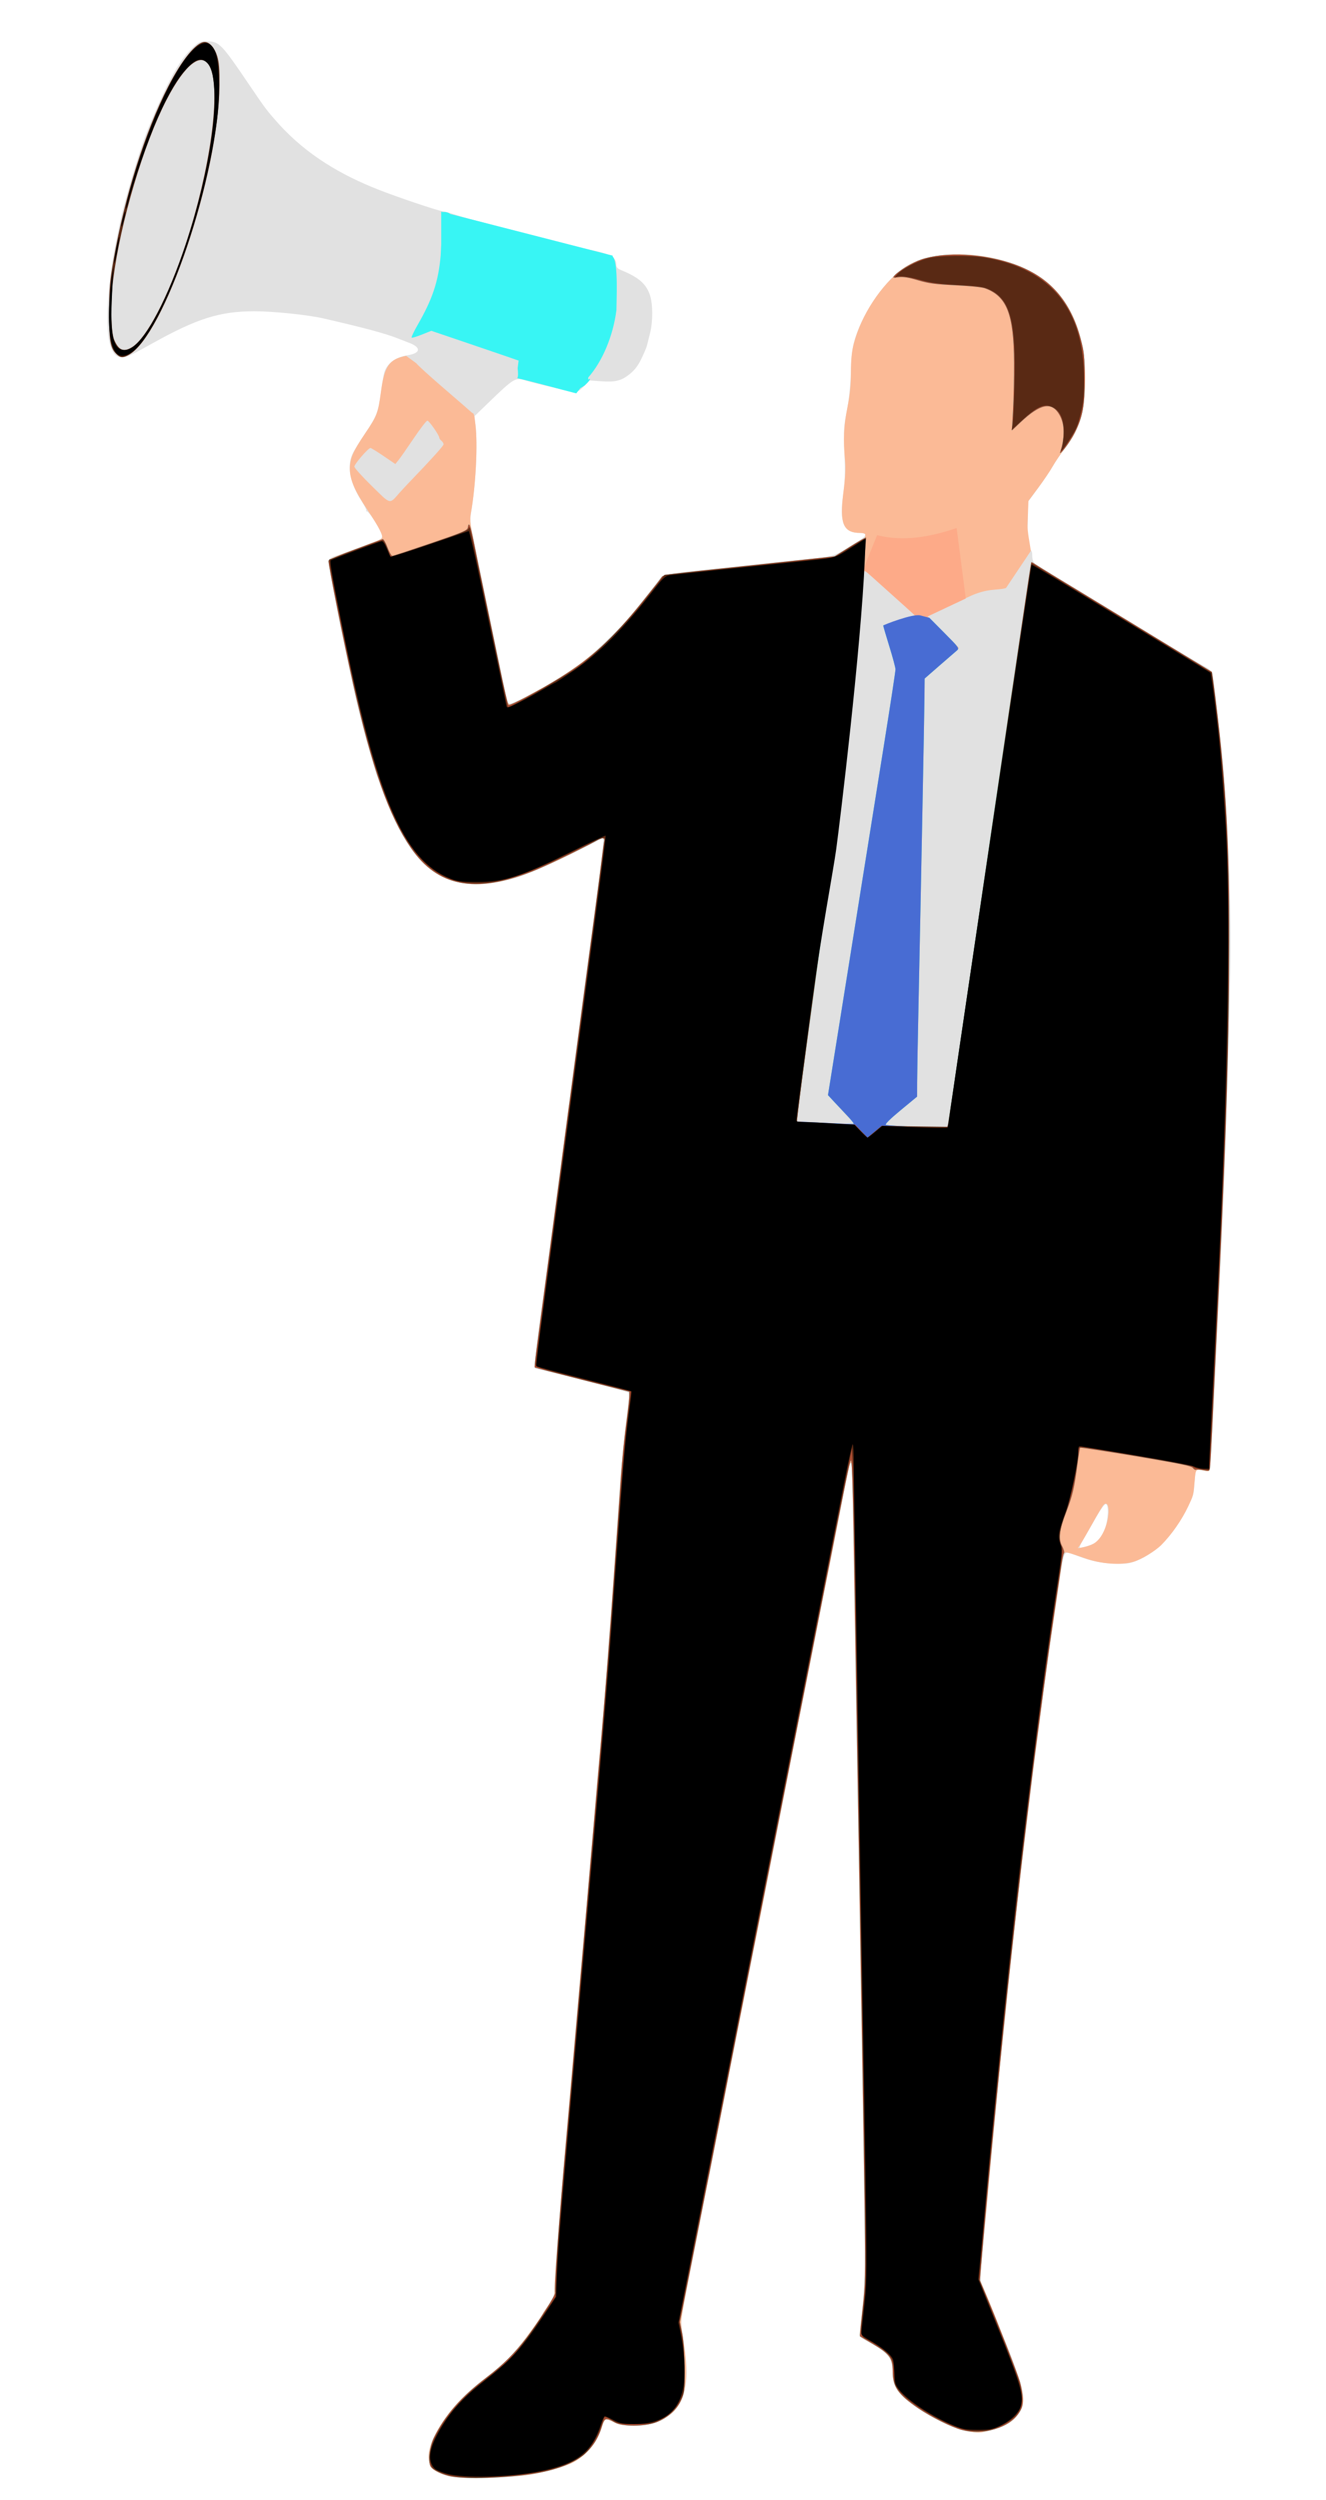
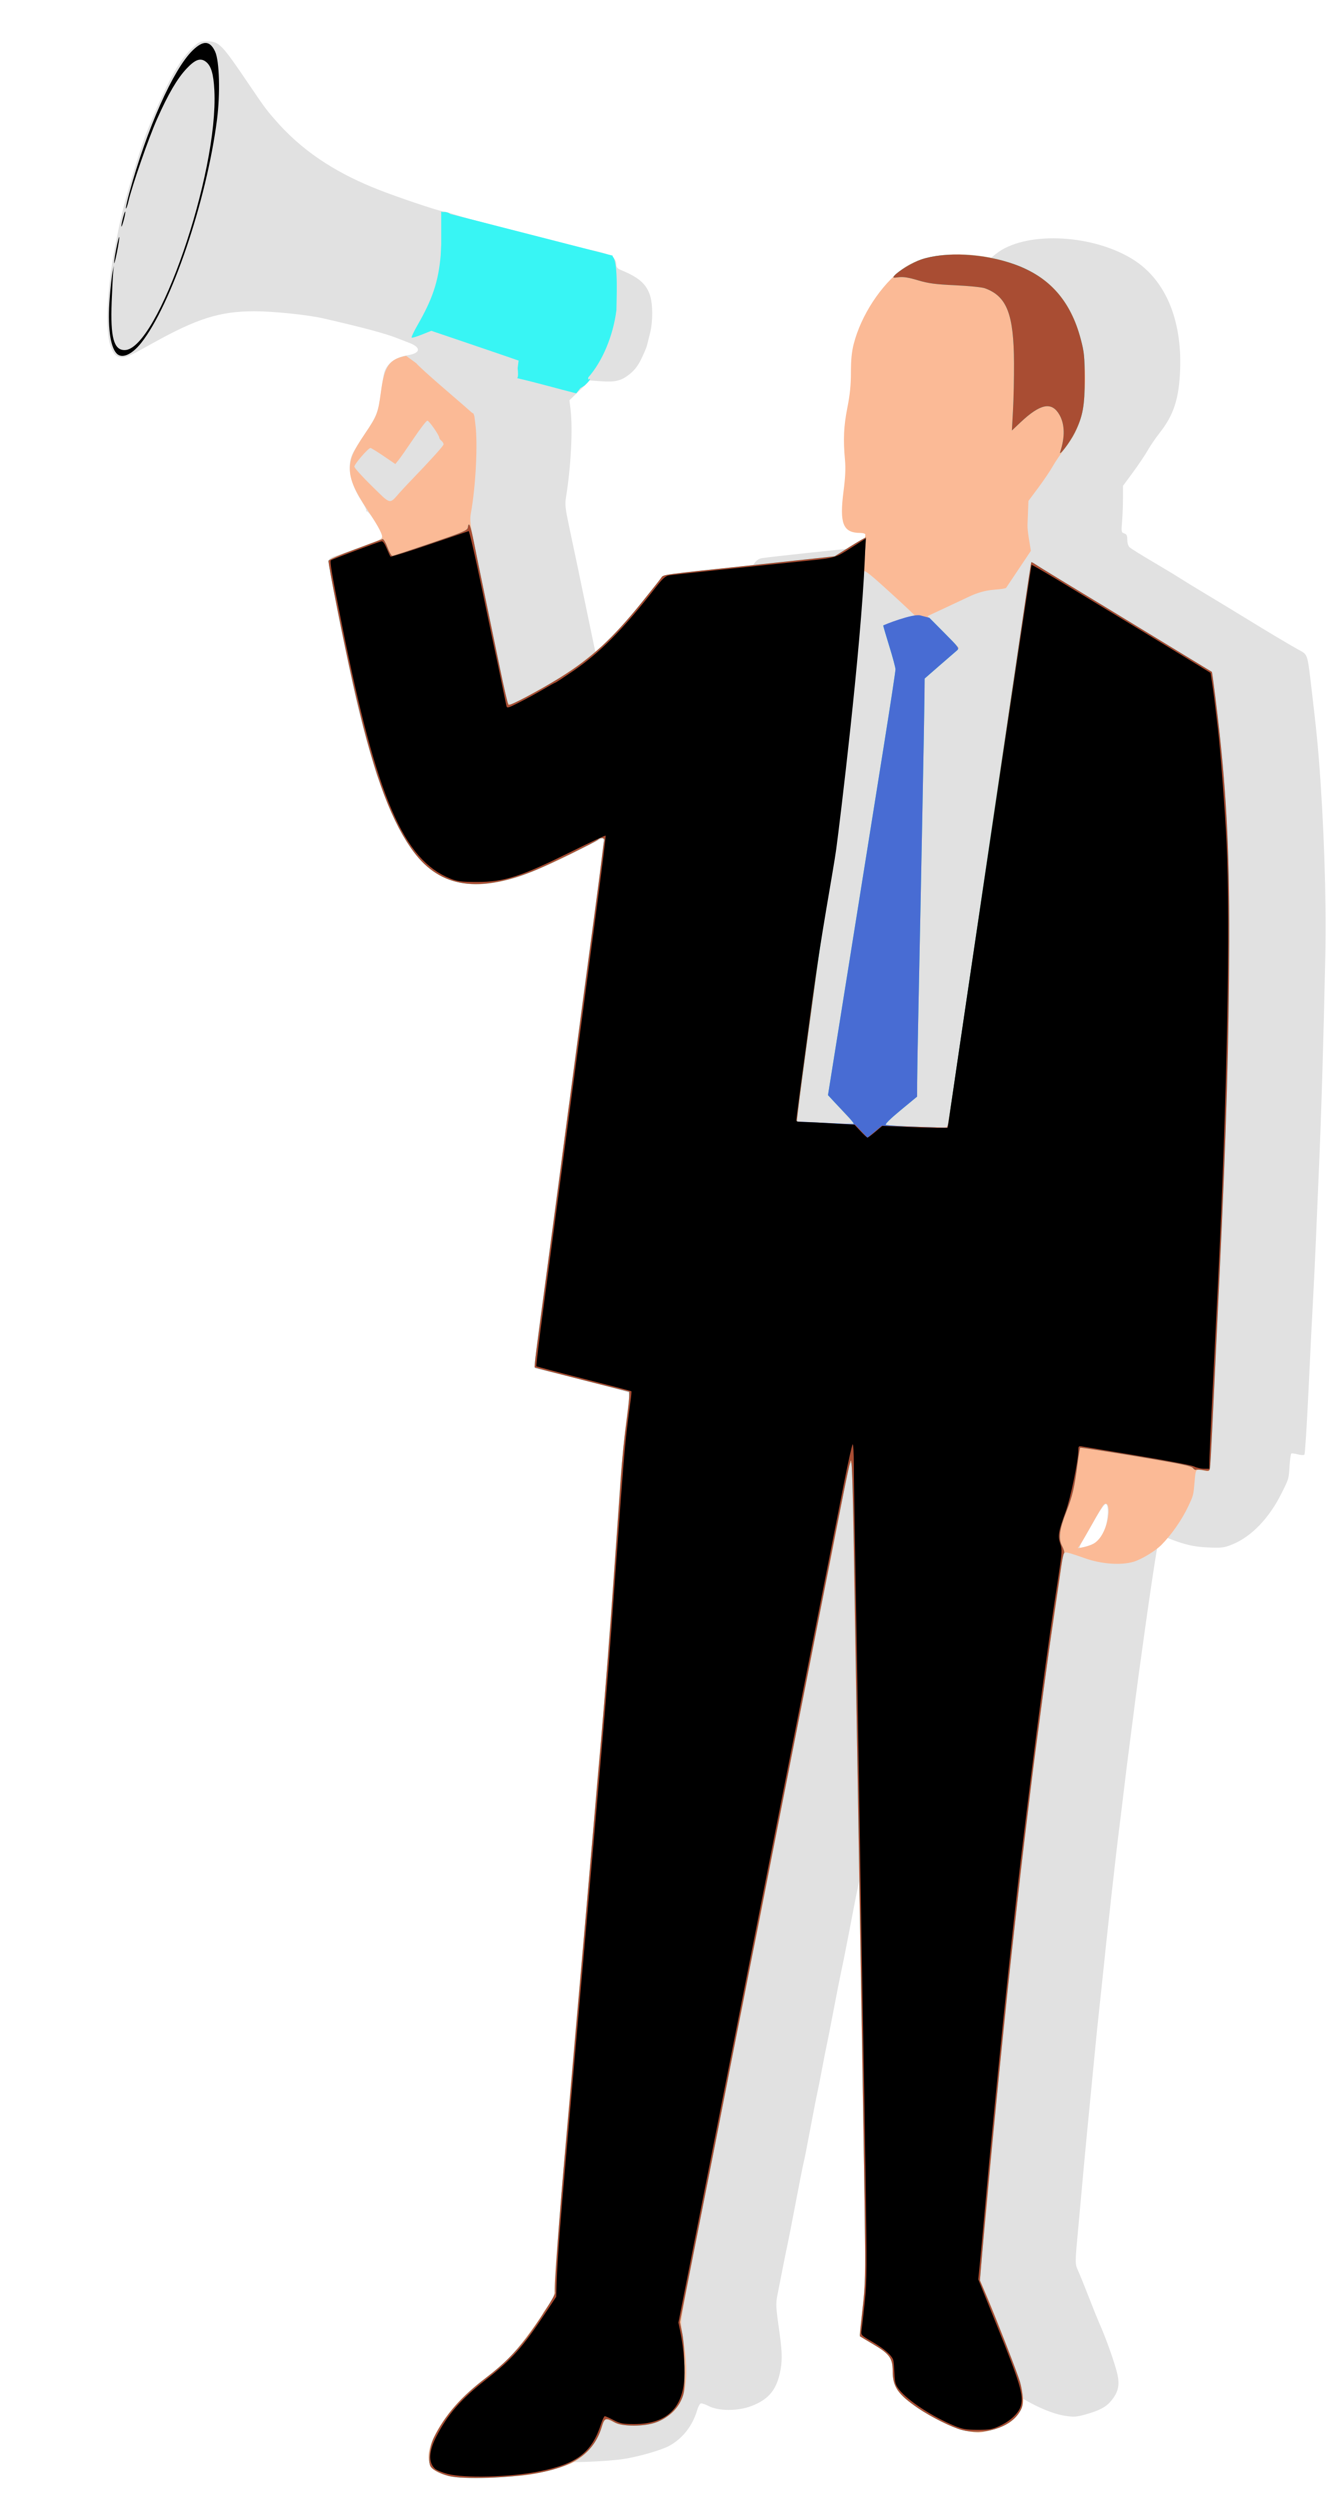
<svg xmlns="http://www.w3.org/2000/svg" xmlns:ns1="http://www.inkscape.org/namespaces/inkscape" xmlns:ns2="http://sodipodi.sourceforge.net/DTD/sodipodi-0.dtd" width="260mm" height="490mm" viewBox="0 0 921.26 1736.22" id="svg66901" version="1.1" ns1:version="0.91 r13725" ns2:docname="loudspeakersuitman.svg">
  <defs id="defs66903" />
  <ns2:namedview id="base" pagecolor="#ffffff" bordercolor="#666666" borderopacity="1.0" ns1:pageopacity="0.0" ns1:pageshadow="2" ns1:zoom="0.19696206" ns1:cx="685.87868" ns1:cy="1157.586" ns1:document-units="px" ns1:current-layer="g67593" showgrid="false" fit-margin-top="0" fit-margin-left="0" fit-margin-right="0" fit-margin-bottom="0" ns1:window-width="1916" ns1:window-height="1035" ns1:window-x="4" ns1:window-y="1" ns1:window-maximized="1" />
  <g ns1:label="Layer 1" ns1:groupmode="layer" id="layer1" transform="translate(3513.284,1279.659)">
    <g id="g67593" transform="translate(74.643,-14.929)">
      <g id="g67622">
-         <path ns2:nodetypes="cssscccccsssssssssccssscccsssssscsccscssssssccscsssssssscscssssscsssssccssscsccsccscsssssccssscsssscscssssssssssssssssssssssssccscsccscsssssssssscssccsssssssssssccscssscsccsscssccccscssssccscscscscscscccscsscccscscccsscccssccsc" ns1:connector-curvature="0" id="path67576" d="m -3267.914,456.33 c -11.905,-0.815 -19.694,-4.557 -21.655,-10.405 -2.354,-7.02 1.235,-17.178 10.959,-31.022 7.586,-10.8 15.482,-18.77 27.223,-27.477 5.412,-4.014 12.545,-10.044 15.851,-13.4 7.194,-7.304 18.957,-22.384 24.712,-31.681 0.878,-1.418 3.05,-4.793 4.827,-7.5 2.591,-3.946 3.235,-5.958 3.25,-10.152 0.01,-2.877 0.466,-10.977 1.012,-18 0.546,-7.023 1.462,-18.844 2.035,-26.269 1.154,-14.95 3.591,-44.066 4.981,-59.5 1.903,-21.137 2.986,-33.429 3.963,-45 1.452,-17.189 4.633,-53.277 7.052,-80 1.967,-21.73 2.502,-27.902 4.943,-57 0.553,-6.6 1.462,-16.95 2.019,-23 0.557,-6.05 1.674,-19.1 2.482,-29 0.808,-9.9 1.937,-22.725 2.51,-28.5 1.956,-19.721 5.476,-63.252 6.51,-80.5 0.33,-5.5 0.796,-11.35 1.037,-13 0.241,-1.65 0.908,-10.2 1.483,-19 0.575,-8.8 1.494,-22.075 2.042,-29.5 1.357,-18.379 2.765,-38.567 3.487,-50 0.787,-12.47 3.03,-34.349 5.151,-50.256 1.063,-7.97 1.347,-13.085 0.757,-13.635 -0.847,-0.789 -45.71,-12.507 -59.444,-15.527 l -5.5,-1.21 0.21,-5.436 c 0.203,-5.248 1.24,-13.657 5.356,-43.436 1.064,-7.7 2.384,-17.375 2.932,-21.5 2.546,-19.164 5.204,-39.297 7.029,-53.248 1.098,-8.389 2.452,-18.402 3.009,-22.252 0.898,-6.201 2.079,-15.109 4.973,-37.5 0.462,-3.575 1.302,-9.875 1.866,-14 0.565,-4.125 3.061,-23.025 5.547,-42 2.486,-18.975 4.999,-37.875 5.583,-42 2.537,-17.903 2.955,-20.946 3.985,-29 0.598,-4.675 2.166,-16.375 3.485,-26 3.17,-23.133 4.013,-32.349 2.916,-31.881 -0.491,0.209 -8.312,4.14 -17.381,8.735 -9.069,4.595 -20.319,9.905 -25,11.8 -4.681,1.895 -9.411,3.841 -10.511,4.325 -8.725,3.834 -24.31,7.022 -34.334,7.022 -25.332,0 -41.986,-12.884 -56.872,-44 -2.763,-5.775 -6.464,-14.55 -8.226,-19.5 -1.761,-4.95 -3.585,-9.9 -4.052,-11 -0.467,-1.1 -1.067,-2.9 -1.334,-4 -0.267,-1.1 -2.064,-7.175 -3.995,-13.5 -3.835,-12.562 -9.809,-36.32 -12.699,-50.5 -1.009,-4.95 -3.234,-15.525 -4.944,-23.5 -1.71,-7.975 -3.478,-16.525 -3.929,-19 -0.45,-2.475 -2.296,-12.231 -4.101,-21.68 -1.805,-9.449 -3.022,-17.859 -2.704,-18.688 0.318,-0.829 2.066,-1.945 3.884,-2.481 3.155,-0.929 8.967,-2.996 24.203,-8.611 9.43,-3.475 9.79,-3.846 7.973,-8.196 -2.034,-4.868 -8.428,-14.345 -9.679,-14.345 -0.564,0 -0.76,-0.265 -0.437,-0.588 0.323,-0.323 -1.162,-3.295 -3.3,-6.604 -7.884,-12.199 -10.193,-23.672 -6.484,-32.23 0.935,-2.157 4.882,-8.623 8.772,-14.368 8.309,-12.272 9.37,-15.01 11.284,-29.099 0.793,-5.836 1.742,-11.736 2.109,-13.111 1.744,-6.53 7.734,-11.084 16.314,-12.403 9.085,-1.397 9.685,-5.354 1.3,-8.569 -3.163,-1.212 -6.803,-2.623 -8.091,-3.136 -8.57,-3.412 -23.189,-7.345 -51.623,-13.887 -10.917,-2.511 -34.641,-4.965 -48.036,-4.967 -23.936,0 -39.869,5.022 -71,22.396 -15.16,8.461 -17.556,9.565 -20.758,9.565 -4.049,0 -6.11,-1.956 -8.149,-7.734 -4.118,-11.672 -2.154,-45.056 4.458,-75.766 0.474,-2.2 1.305,-6.25 1.848,-9 2.325,-11.781 9.697,-37.538 16.313,-57 3.016,-8.87 10.995,-27.614 16.603,-39 6.29,-12.772 11.699,-20.835 17.776,-26.5 4.442,-4.141 5.235,-4.496 9.931,-4.451 8.629,0.083 10.02,1.516 29.712,30.595 10.942,16.158 11.909,17.439 20.197,26.742 19.891,21.929 43.62,35.519 68.905,45.527 13.42,5.307 41.042,14.619 45.002,15.172 1.562,0.218 4.814,1.067 7.226,1.885 2.412,0.819 7.659,2.373 11.66,3.453 13.384,3.614 19.229,5.216 25.774,7.063 3.575,1.009 7.625,2.069 9,2.355 1.375,0.286 11.5,2.84 22.5,5.675 11,2.835 22.025,5.539 24.5,6.009 15.533,2.948 20,5.317 20,10.606 0,1.688 0.824,2.75 2.75,3.544 12.424,5.119 17.489,9.316 20.36,16.871 2.349,6.183 2.477,18.891 0.276,27.453 -0.848,3.3 -1.795,7.067 -2.104,8.372 -0.309,1.305 -2.056,5.443 -3.882,9.196 -2.416,4.965 -4.686,7.902 -8.333,10.785 -5.796,4.582 -9.756,5.514 -20.217,4.759 l -7.349,-0.53 -4,4.031 c -3.846,3.876 -4.186,4.007 -8.834,3.414 -4.709,-0.602 -26.084,-5.612 -32.237,-7.556 -6.549,-2.07 -7.853,-1.272 -24.96,15.276 l -10.075,9.746 0.719,5.754 c 1.723,13.795 0.421,39.792 -3.082,61.548 -0.804,4.992 -0.505,7.852 2.089,20.015 3.239,15.182 9.711,46.129 12.903,61.691 1.071,5.225 3.326,16.025 5.01,24 1.684,7.975 3.545,17.122 4.135,20.328 0.59,3.205 1.64,6.045 2.332,6.311 0.692,0.266 5.701,-1.846 11.129,-4.692 5.429,-2.846 11.221,-5.88 12.871,-6.742 3.15,-1.645 17.282,-10.541 19,-11.961 0.55,-0.454 3.7,-2.605 7,-4.78 5.494,-3.62 28.766,-25.828 34.558,-32.978 7.512,-9.274 17.819,-22.408 19.774,-25.198 1.522,-2.172 3.29,-3.362 5.459,-3.675 3.656,-0.527 17.733,-2.127 31.709,-3.605 26.488,-2.8 49.047,-5.139 63,-6.53 22.479,-2.241 20.639,-1.598 39.743,-13.891 4.299,-2.766 4.19,-4.587 -0.275,-4.587 -11.545,0 -14.615,-6.81 -11.862,-26.31 1.222,-8.658 1.43,-15.264 0.916,-29.19 -0.598,-16.221 -0.448,-19.038 1.522,-28.5 1.41,-6.773 2.446,-16.534 2.918,-27.5 0.641,-14.865 1.091,-18.067 3.584,-25.5 5.935,-17.691 20.525,-38.45 33.109,-47.107 21.162,-14.56 66.521,-11.836 93.844,5.636 21.895,14 33.456,41.265 32.214,75.972 -0.726,20.299 -4.41,31.688 -14.304,44.218 -2.7,3.42 -6.385,8.82 -8.187,12 -1.802,3.18 -6.415,10.044 -10.25,15.254 l -6.973,9.472 0,8.627 c 0,4.745 -0.287,12.02 -0.637,16.167 -0.6,7.101 -0.513,7.579 1.5,8.218 1.686,0.535 2.137,1.476 2.137,4.456 0,2.34 0.666,4.368 1.75,5.329 0.963,0.853 8.05,5.259 15.75,9.791 7.7,4.532 16.25,9.699 19,11.482 2.75,1.783 10.625,6.603 17.5,10.71 6.875,4.108 19.7,11.885 28.5,17.283 16.225,9.953 27.965,16.96 36.009,21.493 7.266,4.095 6.421,1.421 9.96,31.5 2.578,21.906 3.47,30.496 4.519,43.5 3.616,44.822 5.412,98.611 4.589,137.5 -1.306,61.766 -2.771,110.275 -4.574,151.5 -0.517,11.825 -1.41,32.75 -1.983,46.5 -0.573,13.75 -1.496,32.875 -2.05,42.5 -0.554,9.625 -1.934,37.3 -3.066,61.5 -1.132,24.2 -2.419,44.373 -2.861,44.83 -0.441,0.457 -2.502,0.361 -4.579,-0.212 -2.077,-0.573 -4.097,-0.844 -4.49,-0.601 -0.393,0.243 -0.937,3.938 -1.21,8.213 -0.617,9.672 -0.415,8.964 -5.495,19.225 -8.658,17.488 -21.04,30.358 -34.395,35.753 -5.604,2.264 -7.213,2.461 -16.786,2.058 -10.178,-0.429 -16.829,-2.016 -28.824,-6.88 -4.388,-1.779 -5.081,-0.847 -6.852,9.222 -2.888,16.425 -12.596,84.995 -16.407,115.894 -0.509,4.125 -1.411,11.1 -2.005,15.5 -1.378,10.209 -3.304,25.738 -6.016,48.5 -0.557,4.675 -1.195,9.85 -1.418,11.5 -1.805,13.359 -8.96,77.519 -12.044,108 -0.835,8.25 -1.974,19.05 -2.532,24 -0.558,4.95 -1.445,13.5 -1.971,19 -0.526,5.5 -1.425,14.725 -1.996,20.5 -0.572,5.775 -1.483,15.225 -2.026,21 -0.543,5.775 -1.442,15 -1.999,20.5 -0.557,5.5 -1.473,15.175 -2.035,21.5 -1.674,18.829 -2.95,32.89 -3.948,43.5 -2.414,25.675 -2.414,25.731 -0.235,30.52 1.121,2.464 4.555,10.938 7.631,18.832 3.076,7.894 6.24,15.769 7.032,17.5 3.922,8.58 9.689,24.497 12.119,33.447 2.513,9.255 1.524,14.402 -4.035,20.995 -3.439,4.078 -8.192,6.552 -17.592,9.157 -6.369,1.765 -8.149,1.879 -14.352,0.916 -10.12,-1.57 -25.021,-8.491 -38.082,-17.687 -12.015,-8.46 -15.5,-13.655 -15.5,-23.106 0,-3.424 -0.68,-7.418 -1.581,-9.29 -1.819,-3.777 -7.624,-8.473 -15.13,-12.237 -2.866,-1.437 -5.462,-3.019 -5.769,-3.515 -0.306,-0.496 0.239,-8.243 1.212,-17.217 1.317,-12.154 1.762,-24.349 1.742,-47.815 -0.023,-27.027 -2.32,-175.977 -2.96,-192 -0.121,-3.025 -0.37,-21.925 -0.553,-42 -0.183,-20.075 -0.648,-48.65 -1.033,-63.5 -0.385,-14.85 -0.99,-48.15 -1.344,-74 -0.354,-25.85 -1.064,-72.425 -1.577,-103.5 -0.513,-31.075 -0.949,-58.862 -0.969,-61.75 -0.037,-5.293 -1.588,-7.169 -2.48,-3 -0.265,1.238 -2.109,10.8 -4.098,21.25 -4.773,25.072 -10.29,53.012 -11.451,58 -0.512,2.2 -2.345,11.425 -4.072,20.5 -1.727,9.075 -4.226,21.9 -5.554,28.5 -5.622,27.953 -16.854,85.106 -26.335,134 -3.946,20.35 -7.561,38.575 -8.034,40.5 -0.473,1.925 -1.801,8.45 -2.95,14.5 -1.149,6.05 -2.533,13.25 -3.075,16 -0.542,2.75 -1.906,9.725 -3.031,15.5 -1.125,5.775 -2.463,12.3 -2.973,14.5 -0.51,2.2 -2.726,13.45 -4.925,25 -2.199,11.55 -4.452,23.025 -5.006,25.5 -0.554,2.475 -1.931,9.45 -3.059,15.5 -1.129,6.05 -2.452,12.8 -2.941,15 -0.489,2.2 -1.369,6.475 -1.956,9.5 -1.452,7.478 -5.054,26.374 -6.197,32.5 -0.513,2.75 -1.367,6.8 -1.898,9 -0.531,2.2 -3.014,14.8 -5.518,28 -2.504,13.2 -4.963,25.8 -5.465,28 -0.502,2.2 -2.059,9.85 -3.461,17 -1.402,7.15 -3.059,15.574 -3.683,18.72 -1.178,5.943 -1.058,8.011 1.53,26.28 1.957,13.818 1.969,20.297 0.051,28.432 -2.754,11.685 -8.301,17.911 -19.827,22.254 -9.359,3.527 -22.577,3.493 -29.475,-0.076 -2.391,-1.237 -4.893,-2.04 -5.561,-1.784 -0.667,0.256 -1.792,2.425 -2.499,4.82 -3.153,10.679 -9.893,19.318 -19.093,24.474 -5.544,3.106 -21.779,7.775 -32.5,9.346 -11.005,1.612 -36.187,2.659 -46.687,1.94 z m 435.814,-647.387 c 5.854,-1.738 8.48,-4.246 11.428,-10.91 2.686,-6.073 3.321,-18.108 0.954,-18.108 -0.84,0 -3.826,4.144 -6.844,9.5 -2.945,5.225 -6.661,11.667 -8.259,14.316 -2.595,4.301 -3.517,6.684 -2.587,6.684 0.175,0 2.564,-0.667 5.309,-1.482 z" style="fill:#e1e1e1;fill-opacity:1" />
+         <path ns2:nodetypes="cssscccccsssssssssccssscccsssssscsccscssssssccscsssssssscscssssscsssssccssscsccsccscsssssccssscsssscscssssssssssssssssssssssssccscsccscsssssssssscssccsssssssssssccscssscsccsscssccccscssssccscscscscscscccscsscccscscccsscccssccsc" ns1:connector-curvature="0" id="path67576" d="m -3267.914,456.33 c -11.905,-0.815 -19.694,-4.557 -21.655,-10.405 -2.354,-7.02 1.235,-17.178 10.959,-31.022 7.586,-10.8 15.482,-18.77 27.223,-27.477 5.412,-4.014 12.545,-10.044 15.851,-13.4 7.194,-7.304 18.957,-22.384 24.712,-31.681 0.878,-1.418 3.05,-4.793 4.827,-7.5 2.591,-3.946 3.235,-5.958 3.25,-10.152 0.01,-2.877 0.466,-10.977 1.012,-18 0.546,-7.023 1.462,-18.844 2.035,-26.269 1.154,-14.95 3.591,-44.066 4.981,-59.5 1.903,-21.137 2.986,-33.429 3.963,-45 1.452,-17.189 4.633,-53.277 7.052,-80 1.967,-21.73 2.502,-27.902 4.943,-57 0.553,-6.6 1.462,-16.95 2.019,-23 0.557,-6.05 1.674,-19.1 2.482,-29 0.808,-9.9 1.937,-22.725 2.51,-28.5 1.956,-19.721 5.476,-63.252 6.51,-80.5 0.33,-5.5 0.796,-11.35 1.037,-13 0.241,-1.65 0.908,-10.2 1.483,-19 0.575,-8.8 1.494,-22.075 2.042,-29.5 1.357,-18.379 2.765,-38.567 3.487,-50 0.787,-12.47 3.03,-34.349 5.151,-50.256 1.063,-7.97 1.347,-13.085 0.757,-13.635 -0.847,-0.789 -45.71,-12.507 -59.444,-15.527 l -5.5,-1.21 0.21,-5.436 c 0.203,-5.248 1.24,-13.657 5.356,-43.436 1.064,-7.7 2.384,-17.375 2.932,-21.5 2.546,-19.164 5.204,-39.297 7.029,-53.248 1.098,-8.389 2.452,-18.402 3.009,-22.252 0.898,-6.201 2.079,-15.109 4.973,-37.5 0.462,-3.575 1.302,-9.875 1.866,-14 0.565,-4.125 3.061,-23.025 5.547,-42 2.486,-18.975 4.999,-37.875 5.583,-42 2.537,-17.903 2.955,-20.946 3.985,-29 0.598,-4.675 2.166,-16.375 3.485,-26 3.17,-23.133 4.013,-32.349 2.916,-31.881 -0.491,0.209 -8.312,4.14 -17.381,8.735 -9.069,4.595 -20.319,9.905 -25,11.8 -4.681,1.895 -9.411,3.841 -10.511,4.325 -8.725,3.834 -24.31,7.022 -34.334,7.022 -25.332,0 -41.986,-12.884 -56.872,-44 -2.763,-5.775 -6.464,-14.55 -8.226,-19.5 -1.761,-4.95 -3.585,-9.9 -4.052,-11 -0.467,-1.1 -1.067,-2.9 -1.334,-4 -0.267,-1.1 -2.064,-7.175 -3.995,-13.5 -3.835,-12.562 -9.809,-36.32 -12.699,-50.5 -1.009,-4.95 -3.234,-15.525 -4.944,-23.5 -1.71,-7.975 -3.478,-16.525 -3.929,-19 -0.45,-2.475 -2.296,-12.231 -4.101,-21.68 -1.805,-9.449 -3.022,-17.859 -2.704,-18.688 0.318,-0.829 2.066,-1.945 3.884,-2.481 3.155,-0.929 8.967,-2.996 24.203,-8.611 9.43,-3.475 9.79,-3.846 7.973,-8.196 -2.034,-4.868 -8.428,-14.345 -9.679,-14.345 -0.564,0 -0.76,-0.265 -0.437,-0.588 0.323,-0.323 -1.162,-3.295 -3.3,-6.604 -7.884,-12.199 -10.193,-23.672 -6.484,-32.23 0.935,-2.157 4.882,-8.623 8.772,-14.368 8.309,-12.272 9.37,-15.01 11.284,-29.099 0.793,-5.836 1.742,-11.736 2.109,-13.111 1.744,-6.53 7.734,-11.084 16.314,-12.403 9.085,-1.397 9.685,-5.354 1.3,-8.569 -3.163,-1.212 -6.803,-2.623 -8.091,-3.136 -8.57,-3.412 -23.189,-7.345 -51.623,-13.887 -10.917,-2.511 -34.641,-4.965 -48.036,-4.967 -23.936,0 -39.869,5.022 -71,22.396 -15.16,8.461 -17.556,9.565 -20.758,9.565 -4.049,0 -6.11,-1.956 -8.149,-7.734 -4.118,-11.672 -2.154,-45.056 4.458,-75.766 0.474,-2.2 1.305,-6.25 1.848,-9 2.325,-11.781 9.697,-37.538 16.313,-57 3.016,-8.87 10.995,-27.614 16.603,-39 6.29,-12.772 11.699,-20.835 17.776,-26.5 4.442,-4.141 5.235,-4.496 9.931,-4.451 8.629,0.083 10.02,1.516 29.712,30.595 10.942,16.158 11.909,17.439 20.197,26.742 19.891,21.929 43.62,35.519 68.905,45.527 13.42,5.307 41.042,14.619 45.002,15.172 1.562,0.218 4.814,1.067 7.226,1.885 2.412,0.819 7.659,2.373 11.66,3.453 13.384,3.614 19.229,5.216 25.774,7.063 3.575,1.009 7.625,2.069 9,2.355 1.375,0.286 11.5,2.84 22.5,5.675 11,2.835 22.025,5.539 24.5,6.009 15.533,2.948 20,5.317 20,10.606 0,1.688 0.824,2.75 2.75,3.544 12.424,5.119 17.489,9.316 20.36,16.871 2.349,6.183 2.477,18.891 0.276,27.453 -0.848,3.3 -1.795,7.067 -2.104,8.372 -0.309,1.305 -2.056,5.443 -3.882,9.196 -2.416,4.965 -4.686,7.902 -8.333,10.785 -5.796,4.582 -9.756,5.514 -20.217,4.759 l -7.349,-0.53 -4,4.031 l -10.075,9.746 0.719,5.754 c 1.723,13.795 0.421,39.792 -3.082,61.548 -0.804,4.992 -0.505,7.852 2.089,20.015 3.239,15.182 9.711,46.129 12.903,61.691 1.071,5.225 3.326,16.025 5.01,24 1.684,7.975 3.545,17.122 4.135,20.328 0.59,3.205 1.64,6.045 2.332,6.311 0.692,0.266 5.701,-1.846 11.129,-4.692 5.429,-2.846 11.221,-5.88 12.871,-6.742 3.15,-1.645 17.282,-10.541 19,-11.961 0.55,-0.454 3.7,-2.605 7,-4.78 5.494,-3.62 28.766,-25.828 34.558,-32.978 7.512,-9.274 17.819,-22.408 19.774,-25.198 1.522,-2.172 3.29,-3.362 5.459,-3.675 3.656,-0.527 17.733,-2.127 31.709,-3.605 26.488,-2.8 49.047,-5.139 63,-6.53 22.479,-2.241 20.639,-1.598 39.743,-13.891 4.299,-2.766 4.19,-4.587 -0.275,-4.587 -11.545,0 -14.615,-6.81 -11.862,-26.31 1.222,-8.658 1.43,-15.264 0.916,-29.19 -0.598,-16.221 -0.448,-19.038 1.522,-28.5 1.41,-6.773 2.446,-16.534 2.918,-27.5 0.641,-14.865 1.091,-18.067 3.584,-25.5 5.935,-17.691 20.525,-38.45 33.109,-47.107 21.162,-14.56 66.521,-11.836 93.844,5.636 21.895,14 33.456,41.265 32.214,75.972 -0.726,20.299 -4.41,31.688 -14.304,44.218 -2.7,3.42 -6.385,8.82 -8.187,12 -1.802,3.18 -6.415,10.044 -10.25,15.254 l -6.973,9.472 0,8.627 c 0,4.745 -0.287,12.02 -0.637,16.167 -0.6,7.101 -0.513,7.579 1.5,8.218 1.686,0.535 2.137,1.476 2.137,4.456 0,2.34 0.666,4.368 1.75,5.329 0.963,0.853 8.05,5.259 15.75,9.791 7.7,4.532 16.25,9.699 19,11.482 2.75,1.783 10.625,6.603 17.5,10.71 6.875,4.108 19.7,11.885 28.5,17.283 16.225,9.953 27.965,16.96 36.009,21.493 7.266,4.095 6.421,1.421 9.96,31.5 2.578,21.906 3.47,30.496 4.519,43.5 3.616,44.822 5.412,98.611 4.589,137.5 -1.306,61.766 -2.771,110.275 -4.574,151.5 -0.517,11.825 -1.41,32.75 -1.983,46.5 -0.573,13.75 -1.496,32.875 -2.05,42.5 -0.554,9.625 -1.934,37.3 -3.066,61.5 -1.132,24.2 -2.419,44.373 -2.861,44.83 -0.441,0.457 -2.502,0.361 -4.579,-0.212 -2.077,-0.573 -4.097,-0.844 -4.49,-0.601 -0.393,0.243 -0.937,3.938 -1.21,8.213 -0.617,9.672 -0.415,8.964 -5.495,19.225 -8.658,17.488 -21.04,30.358 -34.395,35.753 -5.604,2.264 -7.213,2.461 -16.786,2.058 -10.178,-0.429 -16.829,-2.016 -28.824,-6.88 -4.388,-1.779 -5.081,-0.847 -6.852,9.222 -2.888,16.425 -12.596,84.995 -16.407,115.894 -0.509,4.125 -1.411,11.1 -2.005,15.5 -1.378,10.209 -3.304,25.738 -6.016,48.5 -0.557,4.675 -1.195,9.85 -1.418,11.5 -1.805,13.359 -8.96,77.519 -12.044,108 -0.835,8.25 -1.974,19.05 -2.532,24 -0.558,4.95 -1.445,13.5 -1.971,19 -0.526,5.5 -1.425,14.725 -1.996,20.5 -0.572,5.775 -1.483,15.225 -2.026,21 -0.543,5.775 -1.442,15 -1.999,20.5 -0.557,5.5 -1.473,15.175 -2.035,21.5 -1.674,18.829 -2.95,32.89 -3.948,43.5 -2.414,25.675 -2.414,25.731 -0.235,30.52 1.121,2.464 4.555,10.938 7.631,18.832 3.076,7.894 6.24,15.769 7.032,17.5 3.922,8.58 9.689,24.497 12.119,33.447 2.513,9.255 1.524,14.402 -4.035,20.995 -3.439,4.078 -8.192,6.552 -17.592,9.157 -6.369,1.765 -8.149,1.879 -14.352,0.916 -10.12,-1.57 -25.021,-8.491 -38.082,-17.687 -12.015,-8.46 -15.5,-13.655 -15.5,-23.106 0,-3.424 -0.68,-7.418 -1.581,-9.29 -1.819,-3.777 -7.624,-8.473 -15.13,-12.237 -2.866,-1.437 -5.462,-3.019 -5.769,-3.515 -0.306,-0.496 0.239,-8.243 1.212,-17.217 1.317,-12.154 1.762,-24.349 1.742,-47.815 -0.023,-27.027 -2.32,-175.977 -2.96,-192 -0.121,-3.025 -0.37,-21.925 -0.553,-42 -0.183,-20.075 -0.648,-48.65 -1.033,-63.5 -0.385,-14.85 -0.99,-48.15 -1.344,-74 -0.354,-25.85 -1.064,-72.425 -1.577,-103.5 -0.513,-31.075 -0.949,-58.862 -0.969,-61.75 -0.037,-5.293 -1.588,-7.169 -2.48,-3 -0.265,1.238 -2.109,10.8 -4.098,21.25 -4.773,25.072 -10.29,53.012 -11.451,58 -0.512,2.2 -2.345,11.425 -4.072,20.5 -1.727,9.075 -4.226,21.9 -5.554,28.5 -5.622,27.953 -16.854,85.106 -26.335,134 -3.946,20.35 -7.561,38.575 -8.034,40.5 -0.473,1.925 -1.801,8.45 -2.95,14.5 -1.149,6.05 -2.533,13.25 -3.075,16 -0.542,2.75 -1.906,9.725 -3.031,15.5 -1.125,5.775 -2.463,12.3 -2.973,14.5 -0.51,2.2 -2.726,13.45 -4.925,25 -2.199,11.55 -4.452,23.025 -5.006,25.5 -0.554,2.475 -1.931,9.45 -3.059,15.5 -1.129,6.05 -2.452,12.8 -2.941,15 -0.489,2.2 -1.369,6.475 -1.956,9.5 -1.452,7.478 -5.054,26.374 -6.197,32.5 -0.513,2.75 -1.367,6.8 -1.898,9 -0.531,2.2 -3.014,14.8 -5.518,28 -2.504,13.2 -4.963,25.8 -5.465,28 -0.502,2.2 -2.059,9.85 -3.461,17 -1.402,7.15 -3.059,15.574 -3.683,18.72 -1.178,5.943 -1.058,8.011 1.53,26.28 1.957,13.818 1.969,20.297 0.051,28.432 -2.754,11.685 -8.301,17.911 -19.827,22.254 -9.359,3.527 -22.577,3.493 -29.475,-0.076 -2.391,-1.237 -4.893,-2.04 -5.561,-1.784 -0.667,0.256 -1.792,2.425 -2.499,4.82 -3.153,10.679 -9.893,19.318 -19.093,24.474 -5.544,3.106 -21.779,7.775 -32.5,9.346 -11.005,1.612 -36.187,2.659 -46.687,1.94 z m 435.814,-647.387 c 5.854,-1.738 8.48,-4.246 11.428,-10.91 2.686,-6.073 3.321,-18.108 0.954,-18.108 -0.84,0 -3.826,4.144 -6.844,9.5 -2.945,5.225 -6.661,11.667 -8.259,14.316 -2.595,4.301 -3.517,6.684 -2.587,6.684 0.175,0 2.564,-0.667 5.309,-1.482 z" style="fill:#e1e1e1;fill-opacity:1" />
        <path style="fill:#fbba96" d="m -2447.051,-1084.639 c -15.688,-0.177 -30.125,3.082 -39.383,9.936 -15.259,11.296 -29.136,32.515 -34.191,52.283 -1.399,5.471 -1.951,11.005 -1.951,19.699 0,8.811 -0.674,15.48 -2.477,24.59 -2.55,12.893 -2.965,22.113 -1.641,36.5 0.52,5.653 0.222,11.96 -1.016,21.5 -2.942,22.67 -0.368,29 11.787,29 1.843,0 3.35,0.514 3.35,1.141 0,1.502 -2.521,20.901 -13.261,27.398 -9.769,5.91 -12.689,3.626 -35.499,5.857 -6.29,34.737 -75.723,14.112 -97.147,42.169 -2.693,3.308 -30.723,-4.01 -35.093,0.249 -3.759,3.664 -15.723,13.246 -21.168,16.953 -9.517,6.48 -14.306,9.52 -19.551,12.406 -23.558,12.965 -24.796,13.558 -25.945,12.449 -0.64,-0.618 -10.867,-2.824 -12.598,-11.349 -1.731,-8.525 -3.777,-18.425 -4.547,-22 -0.769,-3.575 -2.783,-13.25 -4.475,-21.5 -1.692,-8.25 -3.528,-17.025 -4.078,-19.5 -0.55,-2.475 5.269,-19.391 2.803,-31.147 -4.061,-19.36 -4.386,-21.911 -3.451,-27.066 3.336,-18.396 4.827,-47.674 3.123,-61.312 l -0.719,-5.752 -0.688,-1.996 c -0.309,0 -1.158,-0.574 -1.885,-1.277 -0.727,-0.703 -9.299,-8.14 -19.049,-16.525 -9.75,-8.385 -18.146,-16.027 -18.658,-16.984 l -7.131,-5.209 c -11.672,2.214 -15.092,7.016 -17.453,24.514 -2.081,15.418 -2.648,16.921 -11.141,29.516 -8.52,12.636 -10.501,17.246 -10.52,24.488 -0.019,7.324 3.379,15.264 12.139,28.371 8.112,12.138 11.216,18.195 10.133,19.773 -0.353,0.515 -2.893,1.736 -5.643,2.713 -2.75,0.977 -5.9,2.193 -7,2.701 -1.1,0.508 -6.95,2.672 -13,4.811 -7.194,2.543 -11.112,4.449 -11.324,5.506 -0.178,0.889 8.779,9.072 10.696,19.106 1.917,10.034 3.963,20.744 3.963,20.744 0.533,2.789 4.489,21.566 5.688,27 0.425,1.925 1.532,7.1 2.461,11.5 14.514,68.767 24.463,114.407 43.737,132.382 10.022,9.347 21.788,13.871 36.068,13.871 17.027,0 36.437,-6.324 67.658,-22.047 10.915,-5.497 59.245,-48.573 59.517,-48.301 0.575,0.575 -0.305,55.249 -3.045,75.224 -1.056,7.7 -13.775,22.859 -14.913,31.384 -1.137,8.525 -2.487,18.425 -3,22 -0.513,3.575 -1.847,13.475 -2.965,22 -2.197,16.756 -37.665,63.177 -39.094,73.74 -0.981,7.251 -1.917,14.308 -4.906,37 -4.168,31.641 19.502,45.1 15.552,74.37 0.931,36.192 14.029,46.553 28.496,50.836 22.586,5.618 2.902,36.365 2.902,38.794 0,1.375 -0.854,9.025 -1.897,17 -2.038,15.585 -3.41,30.423 -5.086,55 -0.582,8.525 -1.483,21.35 -2.002,28.5 -0.519,7.15 -1.419,19.75 -2,28 -0.581,8.25 -1.48,20.625 -2,27.5 -0.52,6.875 -1.434,19.025 -2.031,27 -1.517,20.259 -4.729,58.471 -5.967,71 -0.571,5.775 -1.704,18.825 -2.519,29 -0.816,10.175 -1.942,23.45 -2.5,29.5 -0.558,6.05 -1.446,16.175 -1.975,22.5 -0.529,6.325 -1.401,16.45 -1.938,22.5 -0.918,10.352 -2.208,24.979 -7.125,80.75 -1.127,12.787 -2.937,33.375 -4.021,45.75 -1.084,12.375 -2.39,27.225 -2.9,33 -0.864,9.773 -4.662,56.63 -7.012,86.5 -0.562,7.15 -1.023,15.25 -1.023,18 0,4.285 -0.574,5.754 -3.998,10.271 -2.198,2.899 -3.996,5.477 -3.996,5.73 0,0.82 -9.905,14.806 -15.476,21.854 -7.247,9.167 -10.91,12.642 -24.771,23.496 -13.106,10.263 -21.099,18.219 -27.57,27.449 -10.539,15.031 -13.884,26.374 -10.012,33.939 1.216,2.375 6.235,4.897 12.83,6.445 7.378,1.732 44.087,0.978 56.709,-1.164 11.935,-2.026 24.753,-5.764 30.02,-8.756 9.401,-5.34 16.239,-14.033 19.365,-24.619 0.707,-2.395 1.833,-4.564 2.5,-4.82 0.667,-0.256 3.17,0.571 5.561,1.838 3.734,1.979 5.756,2.295 14.346,2.24 11.37,-0.072 17.58,-1.955 24.99,-7.578 10.767,-8.169 13.671,-25.162 8.941,-52.326 -0.766,-4.4 -1.402,-9.62 -1.412,-11.6 -0.018,-3.469 4.34,-26.43 18.959,-99.9 3.776,-18.975 10.067,-50.925 13.98,-71 3.914,-20.075 7.534,-38.3 8.045,-40.5 0.511,-2.2 2.763,-13.675 5.002,-25.5 2.239,-11.825 4.476,-23.075 4.971,-25 0.495,-1.925 3.899,-19.025 7.562,-38 3.664,-18.975 9.118,-46.875 12.121,-62 3.003,-15.125 6.537,-33.125 7.852,-40 1.315,-6.875 3.509,-17.9 4.875,-24.5 1.366,-6.6 5.677,-28.425 9.58,-48.5 3.903,-20.075 7.517,-38.3 8.031,-40.5 0.514,-2.2 2.761,-13.45 4.994,-25 11.148,-57.658 11.156,-57.686 12.533,-56.309 0.288,0.288 0.949,29.5 1.469,64.916 0.52,35.416 1.181,75.193 1.469,88.393 0.288,13.2 0.755,39.3 1.039,58 1.053,69.423 3.105,194.358 3.992,243 1.86,101.925 1.829,113.085 -0.385,132 -1.159,9.9 -2.107,18.521 -2.107,19.158 -3e-4,0.637 2.966,2.789 6.594,4.783 13.618,7.486 16.404,10.974 16.404,20.541 0,10.8 3.54,15.966 17.248,25.184 12.738,8.565 26.27,14.865 35.305,16.436 6.783,1.179 8.222,1.119 15.088,-0.637 9.793,-2.505 14.983,-5.434 19.023,-10.738 4.622,-6.067 5.101,-10.019 2.469,-20.324 -1.908,-7.469 -18.176,-49.905 -25.834,-67.389 l -2.623,-5.986 1.223,-15.014 c 0.673,-8.257 1.621,-18.389 2.107,-22.514 0.486,-4.125 1.394,-13.575 2.018,-21 0.623,-7.425 1.79,-20.25 2.592,-28.5 0.802,-8.25 1.887,-19.725 2.412,-25.5 1.61,-17.703 4.191,-43.491 5.953,-59.5 0.545,-4.95 1.46,-13.95 2.035,-20 0.575,-6.05 1.484,-14.825 2.019,-19.5 0.535,-4.675 1.665,-15.025 2.512,-23 0.846,-7.975 2.195,-20.125 2.996,-27 0.802,-6.875 1.703,-14.75 2.004,-17.5 0.786,-7.176 2.026,-17.639 5.447,-46 2.895,-23.999 4.076,-33.354 6.006,-47.5 0.488,-3.575 1.362,-10.213 1.943,-14.75 3.847,-30.035 6.988,-53.137 8.123,-59.75 0.567,-3.3 2.16,-13.875 3.541,-23.5 1.381,-9.625 2.931,-20.425 3.445,-24 1.592,-11.073 1.687,-11.284 4.744,-10.664 1.487,0.301 6.753,2.002 11.703,3.779 11.239,4.036 24.965,5.056 33.736,2.506 5.527,-1.607 15.28,-7.503 19.545,-11.814 6.953,-7.029 14.251,-17.518 18.527,-26.629 3.709,-7.902 3.607,-7.504 4.494,-17.678 0.752,-8.618 0.61,-8.474 6.91,-7.072 2.826,0.629 3.275,0.436 3.717,-1.605 0.469,-2.167 -47.225,-20.309 -44.631,-75.86 0.559,-11.963 15.777,-27.36 16.323,-38.36 1.796,-36.214 -12.138,-58.028 -11.121,-82.363 0.96,-22.972 -8.48,-30.149 -7.255,-72.61 0.301,-10.45 25.25,-33.368 25.513,-39.418 0.863,-19.817 9.149,-99.278 8.104,-122.182 -1.948,-42.682 4.49,-53.543 -0.086,-86.588 -1.444,-10.432 -2.534,-13.58 -4.701,-13.58 -0.54,0 -2.983,-1.35 -5.428,-3 -2.445,-1.65 -4.617,-3 -4.828,-3 -0.211,0 -9.75,-5.702 -21.199,-12.672 -11.449,-6.97 -30.043,-18.29 -41.318,-25.154 -11.275,-6.865 -9.927,-40.686 -16.802,-44.771 -4.92,-2.924 -7.72,-2.96 -9.256,-1.797 l -6.025,44.482 -4.205,-11.084 c -3.765,12.705 -8.101,30.404 -11.527,53.633 -7.707,52.25 -20.544,139.55 -28.525,194 -7.981,54.45 -14.732,100.013 -15.004,101.25 l 0,0 c -0.47,2.143 -0.909,2.241 -9.223,2.059 -16.313,-0.357 -34.072,-1.306 -34.611,-1.85 -0.296,-0.298 4.613,-4.798 10.908,-10 l 11.447,-9.459 0.018,-9.5 c 0.01,-5.225 0.464,-30.65 1.01,-56.5 1.702,-80.665 3.959,-197.4 4.084,-211.199 l 0.119,-13.201 11.893,-10.299 c 6.54,-5.665 11.896,-10.551 11.896,-10.857 0,-0.307 -4.92,-5.411 -10.939,-11.342 l -10.943,-10.785 10.693,-4.992 c 5.881,-2.747 14.068,-6.594 18.193,-8.547 13.212,-6.256 19.879,-4.129 25.742,-6.028 l 17.264,-25.793 c -0.642,-4.672 -2.512,-13.661 -2.335,-18.146 l 0.652,-16.559 6.807,-9.127 c 3.744,-5.019 8.283,-11.737 10.088,-14.93 1.805,-3.192 5.467,-8.592 8.137,-12 9.998,-12.76 13.546,-23.583 14.322,-43.695 1.392,-36.049 -11.223,-64.339 -34.734,-77.895 -15.26,-8.798 -34.643,-13.413 -52.422,-13.613 z m -369.801,115.522 c 1.186,-0.013 8.279,10.168 8.279,11.883 0,0.472 0.675,1.419 1.5,2.104 0.825,0.685 1.5,1.783 1.5,2.439 0,1.027 -8.619,10.569 -23.5,26.02 -2.2,2.284 -5.377,5.703 -7.062,7.598 -7.324,8.232 -5.769,8.607 -19.363,-4.691 -6.64,-6.496 -12.074,-12.543 -12.074,-13.439 0,-1.76 9.656,-12.926 11.178,-12.926 0.508,0 4.606,2.508 9.107,5.574 l 8.185,5.574 2.281,-2.824 c 1.254,-1.553 5.985,-8.33 10.514,-15.061 4.529,-6.73 8.784,-12.243 9.455,-12.25 z m 303.463,104.508 c 1.285,-0.156 5.733,3.546 18.307,15.014 9.895,9.024 18.12,16.792 18.277,17.264 0.157,0.471 -4.338,1.687 -9.99,2.701 -5.652,1.014 -10.999,2.103 -11.881,2.422 -1.397,0.504 -1.048,2.38 2.717,14.578 2.376,7.7 4.335,15 4.354,16.223 0.018,1.222 -3.587,24.847 -8.012,52.5 -4.425,27.653 -9.585,59.952 -11.469,71.777 -1.884,11.825 -8.819,55.213 -15.412,96.416 l -11.988,74.914 6.844,7.586 c 3.764,4.172 7.797,8.442 8.959,9.49 1.162,1.048 2.111,2.285 2.111,2.75 0,0.465 -1.238,0.774 -2.75,0.688 -1.512,-0.087 -10.307,-0.482 -19.545,-0.879 -9.238,-0.397 -16.976,-0.902 -17.195,-1.121 -0.22,-0.22 2.48,-21.537 5.998,-47.371 3.518,-25.835 10.036,-73.706 14.484,-106.381 7.603,-55.853 11.005,-85.896 21.014,-185.592 2.264,-22.55 4.428,-41.758 4.807,-42.686 0.069,-0.168 0.188,-0.271 0.371,-0.293 z m 167.785,647.715 c 2.313,-0.209 2.815,6.766 0.541,14.422 -1.889,6.362 -5.178,11.262 -9.012,13.426 -1.648,0.93 -4.759,2.002 -6.912,2.381 l -3.916,0.688 1.861,-2.826 c 1.023,-1.554 4.742,-8.001 8.264,-14.326 3.521,-6.325 6.991,-12.115 7.709,-12.867 0.546,-0.573 1.036,-0.858 1.465,-0.896 z" transform="translate(-474.156,-3.445)" id="path67574" ns1:connector-curvature="0" ns2:nodetypes="sssccsssssccssscccscsscccssccsscscssscscscssssscsscsccsssccsssssscsssccsssssccssccccsscsssssssssssscssssscssscssscccsscsscccscscsccsccssssccssssssssssssscccssccsccccscccccccsccccccsssscsssssssssccsccssscscssccccscscssscccsscccccc" />
-         <path style="fill:#fdaa88;fill-opacity:1;fill-rule:evenodd;stroke:none;stroke-width:1px;stroke-linecap:butt;stroke-linejoin:miter;stroke-opacity:1" d="m -2988.079,-869.445 9.516,-23.562 c 18.427,4.562 36.854,1.276 55.281,-4.984 l 6.344,48.937 -31.719,14.953 z" id="path67578" ns1:connector-curvature="0" ns2:nodetypes="cccccc" />
        <path ns2:nodetypes="cccscccscccccccscccccccccccccccsccscscccsssssscccsccsscsssccssscsssssscccsssssssscssssccsssscsccscsscscssssssssccsccccssscscsscscssssccscsssscsssccssccsccssccccscccscssscccccsssccccscsscssscc" ns1:connector-curvature="0" id="path67572" d="m -3281.375,-1117.714 0,22.602 -0.363,7.621 c -1.645,18.725 -5.836,30.714 -16.143,48.645 -2.601,4.525 -4.419,8.416 -4.039,8.649 0.38,0.232 3.607,-0.747 7.168,-2.174 l 6.475,-2.596 21.525,7.295 c 11.838,4.012 25.486,8.665 30.328,10.34 l 8.803,3.047 -0.668,5.356 c 0.783,6.488 -0.347,6.865 -0.347,6.865 14.104,3.217 28.319,7.36 41.062,10.548 l 2.89,-3.663 c 0.998,-0.508 2.013,-1.125 3.058,-1.895 2.646,-2.475 4.193,-4.5 3.438,-4.5 -0.242,0 -0.624,0.2 -1.078,0.523 l 0.025,-1.48 c 9.848,-11.225 17.241,-28.698 19.584,-46.723 -0.023,-5.793 1.448,-32.619 -2.387,-37.047 -0.033,-0.034 -0.085,-0.068 -0.125,-0.102 l -0.168,-0.799 -99.439,-25.488 c -1.419,-0.393 -2.96,-0.786 -4.561,-1.168 l -8.672,-2.223 c -0.166,-0.128 -0.4,-0.287 -0.721,-0.494 -0.825,-0.533 -2.4,-0.944 -3.5,-0.914 -0.489,0.013 -0.85,0.023 -1.1,0.043 z m 360.025,29.816 c -9.944,-0.175 -19.258,0.924 -26.529,3.373 -5.978,2.014 -16.094,8.13 -18.76,11.342 -1.195,1.44 -0.887,1.543 3.041,1.02 3.17,-0.423 6.84,0.154 13.369,2.1 7.4,2.205 12.022,2.822 26,3.475 9.35,0.437 18.575,1.365 20.5,2.062 15.319,5.551 20.142,17.896 20.295,51.951 0.046,10.175 -0.267,24.884 -0.695,32.686 l -0.777,14.184 5.838,-5.518 c 14.023,-13.252 21.929,-14.768 27.289,-5.23 3.647,6.49 3.81,15.414 0.465,25.5 -1.337,4.031 6.699,-6.508 10.006,-13.121 5.729,-11.458 7.028,-18.538 6.973,-38 -0.043,-15.113 -0.342,-18.11 -2.697,-27 -7.057,-26.639 -21.741,-43.291 -45.84,-51.984 -11.865,-4.28 -25.692,-6.612 -38.477,-6.838 z m -340.76,187.453 c -0.334,-0.085 -0.591,0.643 -0.801,2.119 -0.283,1.99 -3.264,3.252 -25.82,10.934 -14.025,4.776 -26.006,8.714 -26.627,8.75 -0.62,0.036 -2.148,-2.657 -3.393,-5.986 -1.245,-3.329 -2.761,-5.867 -3.371,-5.639 -0.61,0.228 -9.322,3.452 -19.359,7.164 -10.037,3.712 -18.246,7.262 -18.246,7.889 0.012,3.541 10.463,55.847 16.91,84.639 13.249,59.17 24.945,92.43 40.363,114.787 18.558,26.91 44.501,31.916 84.439,16.291 9.825,-3.844 43.777,-20.304 45.734,-22.172 1.744,-1.665 4.73,-1.062 4.178,0.844 -0.279,0.963 -1.001,6.025 -1.603,11.25 -0.603,5.225 -3.09,24.35 -5.527,42.5 -2.438,18.15 -5.814,43.35 -7.504,56 -6.085,45.555 -11.098,83.137 -12.037,90.25 -0.526,3.987 -1.392,10.512 -1.924,14.5 -0.532,3.987 -2.092,15.8 -3.469,26.25 -1.377,10.45 -4.576,34.3 -7.107,53 -2.532,18.7 -5.001,37.15 -5.488,41 -0.487,3.85 -1.603,12.341 -2.478,18.867 -0.875,6.526 -1.426,12.031 -1.225,12.232 0.202,0.202 15.072,4.086 33.045,8.633 l 32.678,8.268 0,3 c 0,1.65 -0.674,8.091 -1.496,14.312 -2.228,16.862 -3.352,28.03 -4.5,44.688 -1.328,19.267 -4.383,62.213 -7.006,98.5 -1.753,24.249 -6.616,83.5 -8.496,103.5 -0.31,3.3 -2.134,24.225 -4.053,46.5 -3.487,40.484 -9.021,104.006 -11.936,137 -0.85,9.625 -2.219,25.375 -3.043,35 -0.824,9.625 -2.383,27.175 -3.465,39 -4.673,51.075 -8.312,102.003 -7.449,104.252 0.468,1.218 -12.524,21.646 -19.873,31.248 -7.983,10.43 -16.701,19.1 -27.439,27.287 -18.005,13.728 -29.313,26.626 -36.973,42.164 -2.976,6.036 -4.219,16.382 -2.381,19.816 1.398,2.613 8.732,6.165 14.854,7.195 l 0,0 c 12.883,2.167 44.484,0.667 62.242,-2.955 24.381,-4.973 37.127,-14.738 42.109,-32.258 1.563,-5.495 2.887,-5.88 8.607,-2.502 5.402,3.19 21.147,3.131 29.455,-0.111 7.525,-2.936 14.003,-8.799 16.963,-15.35 2.235,-4.948 2.382,-6.378 2.279,-22.287 -0.072,-11.135 -0.647,-19.559 -1.666,-24.418 l -1.557,-7.418 11.422,-57.582 c 6.282,-31.67 11.598,-58.482 11.812,-59.582 8.095,-41.588 22.89,-116.782 30.596,-155.5 2.682,-13.475 9.433,-47.675 15,-76 5.567,-28.325 12.76,-64.775 15.984,-81 3.225,-16.225 9.976,-50.425 15.002,-76 15.591,-79.33 17.999,-91.146 18.898,-92.754 0.999,-1.785 1.688,24.441 3.133,119.254 0.545,35.75 1.45,91.1 2.012,123 1.823,103.561 3.926,232.908 4.568,281 0.584,43.677 0.478,48.337 -1.486,65.914 -1.162,10.403 -2,19.017 -1.861,19.141 0.139,0.123 4.172,2.53 8.963,5.35 11.655,6.859 13.789,9.742 13.789,18.625 0,11.057 3.688,16.412 18.023,26.174 8.458,5.76 23.464,13.208 29.98,14.879 15.044,3.858 32.886,-1.414 39.717,-11.736 2.255,-3.407 2.718,-5.161 2.609,-9.898 -0.073,-3.167 -0.893,-8.389 -1.822,-11.604 -1.771,-6.127 -15.431,-41.123 -23.307,-59.715 l -4.606,-10.871 1.719,-20.129 c 2.478,-29.048 6.24,-69.008 11.268,-119.629 4.965,-49.996 7.168,-70.847 12.52,-118.5 1.112,-9.9 2.45,-21.825 2.973,-26.5 0.523,-4.675 1.61,-13.9 2.414,-20.5 0.804,-6.6 2.606,-21.45 4.006,-33 1.399,-11.55 3.212,-25.95 4.027,-32 0.816,-6.05 3.282,-24.5 5.482,-41 2.2,-16.5 5.579,-40.575 7.508,-53.5 1.929,-12.925 4.017,-27.1 4.641,-31.5 0.624,-4.4 1.484,-8.392 1.912,-8.871 0.428,-0.479 -0.147,-2.645 -1.277,-4.812 -2.777,-5.328 -2.017,-11.488 2.998,-24.316 4.208,-10.764 5.424,-16.002 7.629,-32.832 0.78,-5.958 1.617,-11.033 1.859,-11.275 0.242,-0.242 17.672,2.426 38.732,5.928 30.448,5.063 38.555,6.726 39.576,8.123 0.707,0.966 1.657,1.529 2.111,1.248 0.454,-0.281 2.74,-0.16 5.08,0.268 3.848,0.704 4.295,0.576 4.666,-1.34 0.226,-1.165 0.9,-12.694 1.498,-25.619 0.598,-12.925 1.974,-41.725 3.059,-64 6.019,-123.645 8.016,-181.097 8.684,-250 0.727,-74.968 -0.801,-116.121 -6.234,-168 -1.69,-16.14 -5.344,-45.273 -5.709,-45.523 -0.13,-0.089 -7.886,-4.805 -17.236,-10.48 -9.35,-5.675 -25.1,-15.264 -35,-21.309 -9.9,-6.045 -20.025,-12.21 -22.5,-13.701 -21.568,-12.993 -46.296,-28.08 -48.131,-29.365 -1.236,-0.866 -2.395,-1.427 -2.576,-1.246 -0.332,0.332 -16.191,107.379 -42.832,289.125 -7.982,54.45 -14.743,100.049 -15.025,101.33 l -0.514,2.33 -20.711,-0.705 c -11.391,-0.387 -21.263,-0.996 -21.938,-1.355 -0.764,-0.407 3.096,-4.226 10.238,-10.127 l 11.465,-9.473 0.018,-9.5 c 0.01,-5.225 0.464,-30.65 1.01,-56.5 1.701,-80.626 3.959,-197.398 4.084,-211.178 l 0.119,-13.18 10.104,-8.82 c 5.557,-4.852 11.023,-9.584 12.146,-10.516 2.008,-1.664 1.86,-1.878 -8.457,-12.283 l -10.5,-10.59 -5.5,0.613 c -5.473,0.61 -26.23,4.307 -26.562,4.73 -0.096,0.122 1.778,6.523 4.162,14.223 2.385,7.7 4.349,15 4.367,16.223 0.018,1.222 -3.587,24.847 -8.012,52.5 -4.425,27.653 -9.585,59.952 -11.469,71.777 -1.884,11.825 -8.824,55.246 -15.424,96.49 l -12,74.988 3.709,4.012 c 2.04,2.206 6.163,6.586 9.162,9.734 2.999,3.148 5.253,5.914 5.01,6.146 -0.508,0.485 -38.96,-1.053 -39.486,-1.58 -0.191,-0.191 2.532,-21.484 6.051,-47.318 3.518,-25.835 10.039,-73.717 14.488,-106.406 4.45,-32.689 10.093,-78.814 12.541,-102.5 12.12,-117.273 15.301,-149.062 14.951,-149.412 -0.21,-0.21 -5.194,2.639 -11.076,6.332 l -10.695,6.715 -16.607,1.824 c -9.134,1.004 -25.384,2.754 -36.109,3.889 -69.645,7.367 -66.173,6.89 -67.871,9.328 -0.865,1.242 -6.828,8.783 -13.252,16.758 -20.26,25.152 -35.472,39.206 -56.553,52.246 -15.602,9.651 -35.383,20.097 -36.272,19.154 -0.466,-0.495 -3.12,-11.925 -5.896,-25.4 -2.777,-13.475 -7.353,-35.525 -10.17,-49 -2.817,-13.475 -6.313,-30.462 -7.769,-37.75 -1.759,-8.803 -2.861,-12.932 -3.596,-13.119 z" style="fill:#38f5f4" />
        <path ns2:nodetypes="cscsccsscccccssscscscscsccsccsssccccsscscc" ns1:connector-curvature="0" id="path67570" d="m -3180.112,-471.271 c 1.377,-10.45 2.938,-22.262 3.47,-26.25 0.532,-3.987 1.398,-10.512 1.924,-14.5 0.939,-7.113 5.951,-44.695 12.036,-90.25 1.69,-12.65 5.067,-37.85 7.504,-56 0,0 169.434,-286.567 153.984,-83.738 -2.448,23.686 -23.027,72.024 -27.477,104.713 -4.45,32.689 -15.395,80.571 -18.913,106.406 -3.518,25.835 13.311,45.106 13.311,45.106 0,0 38.978,2.065 39.486,1.58 0.244,-0.233 -2.011,-2.999 -5.011,-6.147 -2.999,-3.148 -7.122,-7.529 -9.162,-9.735 l -3.709,-4.011 12,-74.989 c 6.6,-41.244 13.541,-84.664 15.424,-96.489 1.884,-11.825 7.045,-44.125 11.47,-71.778 4.425,-27.653 8.03,-51.278 8.012,-52.5 -0.018,-1.222 -1.984,-8.522 -4.369,-16.222 -2.385,-7.7 -4.257,-14.1 -4.161,-14.222 0.332,-0.424 20.484,-8.394 25.81,-6.991 l 6.253,1.647 10.5,10.59 c 10.317,10.405 10.464,10.619 8.457,12.283 -1.124,0.931 -6.59,5.663 -12.147,10.515 l -10.104,8.822 -0.119,13.178 c -0.125,13.78 -2.383,130.552 -4.085,211.178 -0.545,25.85 -1,51.275 -1.009,56.5 l -0.018,9.5 -11.465,9.473 c -7.142,5.901 -11.002,9.719 -10.238,10.126 0.675,0.359 10.547,0.97 21.938,1.356 l 20.711,0.704 0.513,-2.329 c 0.282,-1.281 34.15,-44.667 42.131,-99.117 0.365,-27.915 20.11,-247.69 57.52,-236.216 2.475,1.491 12.6,7.657 22.5,13.701 9.9,6.045 -36.306,27.994 -36.306,27.994 10.17,-4.026 17.106,10.391 17.235,10.48 0.365,0.25 12.932,4.872 14.623,21.012 5.434,51.879 6.96,93.032 6.234,168 -121.777,168.593 -277.867,113.089 -374.755,106.619 z" style="fill:#486cd3" />
        <path ns2:nodetypes="csssscssssssssccssssssscsssccssscssccscssscsscsscssssscscccccccsssscsssscsssscsccscsscscsscscsssscssssssssssssscscsscscsscssssccssscsssssscsscsss" ns1:connector-curvature="0" id="path67568" d="m -3273.996,455.388 c -6.122,-1.03 -13.458,-4.583 -14.856,-7.196 -1.838,-3.434 -0.595,-13.78 2.381,-19.817 7.659,-15.538 18.969,-28.434 36.974,-42.163 10.738,-8.187 19.456,-16.857 27.439,-27.287 7.349,-9.602 20.341,-30.03 19.874,-31.249 -0.863,-2.249 2.776,-53.176 7.449,-104.251 1.082,-11.825 2.641,-29.375 3.465,-39 0.824,-9.625 2.193,-25.375 3.043,-35 2.914,-32.994 8.448,-96.516 11.935,-137 1.919,-22.275 3.742,-43.2 4.052,-46.5 1.88,-20 6.744,-79.251 8.497,-103.5 2.623,-36.287 5.677,-79.233 7.005,-98.5 1.148,-16.657 2.273,-27.827 4.501,-44.689 0.822,-6.221 1.495,-12.661 1.496,-14.311 l 0,-3 -32.678,-8.267 c -17.973,-4.547 -32.843,-8.432 -33.045,-8.634 -0.202,-0.202 0.349,-5.707 1.225,-12.233 0.875,-6.526 1.99,-15.016 2.478,-18.866 0.487,-3.85 2.957,-22.3 5.489,-41 2.532,-18.7 5.729,-42.55 7.106,-53 1.377,-10.45 2.938,-22.262 3.47,-26.25 0.532,-3.987 1.398,-10.512 1.924,-14.5 0.939,-7.113 5.951,-44.695 12.036,-90.25 1.69,-12.65 5.067,-37.85 7.504,-56 2.438,-18.15 4.925,-37.275 5.527,-42.5 0.603,-5.225 1.324,-10.287 1.603,-11.25 0.552,-1.905 -2.433,-2.508 -4.177,-0.843 -1.957,1.868 -35.908,18.327 -45.733,22.171 -39.938,15.625 -65.883,10.619 -84.441,-16.29 -15.418,-22.357 -27.113,-55.618 -40.363,-114.787 -6.447,-28.791 -16.897,-81.098 -16.909,-84.639 0,-0.626 8.209,-4.176 18.246,-7.888 10.037,-3.712 18.749,-6.936 19.358,-7.164 0.61,-0.228 2.127,2.309 3.372,5.638 1.245,3.329 2.771,6.023 3.392,5.986 0.621,-0.036 12.603,-3.974 26.628,-8.75 22.557,-7.681 25.537,-8.943 25.82,-10.934 0.671,-4.723 1.837,-1.804 4.396,11 1.456,7.287 4.953,24.275 7.769,37.75 2.817,13.475 7.393,35.525 10.17,49 2.777,13.475 5.43,24.905 5.897,25.4 0.889,0.943 20.67,-9.503 36.272,-19.154 21.081,-13.04 36.293,-27.094 56.553,-52.246 6.424,-7.975 12.387,-15.516 13.252,-16.758 1.698,-2.438 -1.772,-1.962 67.872,-9.329 10.725,-1.135 26.974,-2.884 36.108,-3.888 l 16.608,-1.825 10.695,-6.714 c 5.882,-3.693 10.874,-6.535 11.092,-6.316 0.219,0.219 -1.362,17.257 -3.513,37.864 -2.151,20.606 -6.43,62.216 -9.509,92.466 -5.165,50.732 -8.696,78.474 -28.441,223.434 -3.853,28.289 -6.824,51.616 -6.602,51.838 0.222,0.222 9.395,0.793 20.383,1.269 l 19.98,0.865 4.349,4.58 4.349,4.58 5,-4.162 5,-4.162 22.712,0.706 22.711,0.706 0.529,-2.328 c 0.291,-1.28 5.02,-32.928 10.508,-70.328 5.489,-37.4 16.086,-109.4 23.55,-160 7.464,-50.6 15.804,-107.264 18.534,-125.921 2.73,-18.656 5.101,-34.059 5.269,-34.227 0.168,-0.168 1.318,0.402 2.554,1.268 1.835,1.285 26.563,16.372 48.131,29.365 2.475,1.491 12.6,7.657 22.5,13.701 9.9,6.045 25.65,15.634 35,21.309 9.35,5.675 17.106,10.391 17.235,10.48 0.365,0.25 4.019,29.384 5.709,45.524 5.434,51.879 6.96,93.032 6.234,168 -0.668,68.903 -2.663,126.355 -8.682,250 -1.084,22.275 -2.461,51.075 -3.059,64 -0.598,12.925 -1.273,24.453 -1.498,25.618 -0.371,1.916 -0.818,2.044 -4.666,1.34 -2.341,-0.428 -4.627,-0.549 -5.081,-0.268 -0.454,0.281 -1.403,-0.281 -2.11,-1.247 -1.021,-1.397 -9.128,-3.061 -39.576,-8.124 -21.061,-3.502 -38.49,-6.169 -38.732,-5.927 -0.242,0.242 -1.079,5.316 -1.86,11.274 -2.205,16.83 -3.422,22.069 -7.63,32.833 -5.015,12.829 -5.774,18.988 -2.997,24.317 1.13,2.168 1.705,4.333 1.277,4.812 -0.428,0.479 -1.288,4.471 -1.911,8.871 -0.624,4.4 -2.712,18.575 -4.641,31.5 -1.929,12.925 -5.307,37 -7.508,53.5 -2.2,16.5 -4.668,34.95 -5.484,41 -0.816,6.05 -2.628,20.45 -4.027,32 -1.399,11.55 -3.202,26.4 -4.006,33 -0.804,6.6 -1.89,15.825 -2.413,20.5 -0.523,4.675 -1.861,16.6 -2.973,26.5 -5.351,47.654 -7.554,68.504 -12.519,118.5 -5.027,50.621 -8.791,90.581 -11.27,119.629 l -1.717,20.129 4.605,10.871 c 7.876,18.592 21.534,53.589 23.306,59.715 0.929,3.214 1.749,8.435 1.822,11.602 0.109,4.737 -0.354,6.492 -2.608,9.9 -6.831,10.322 -24.672,15.594 -39.717,11.735 -6.517,-1.671 -21.523,-9.118 -29.981,-14.878 -14.335,-9.762 -18.023,-15.118 -18.023,-26.175 0,-8.883 -2.134,-11.765 -13.789,-18.624 -4.791,-2.82 -8.825,-5.228 -8.963,-5.351 -0.139,-0.123 0.699,-8.736 1.861,-19.139 1.964,-17.577 2.069,-22.238 1.485,-65.915 -0.643,-48.092 -2.745,-177.439 -4.568,-281 -0.561,-31.9 -1.467,-87.25 -2.012,-123 -1.445,-94.813 -2.134,-121.039 -3.133,-119.255 -0.9,1.608 -3.307,13.424 -18.899,92.755 -5.026,25.575 -11.777,59.775 -15.002,76 -3.224,16.225 -10.418,52.675 -15.985,81 -5.567,28.325 -12.317,62.525 -14.999,76 -7.706,38.718 -22.502,113.912 -30.597,155.5 -0.214,1.1 -5.529,27.912 -11.811,59.582 l -11.422,57.582 1.556,7.418 c 1.019,4.859 1.594,13.283 1.666,24.418 0.103,15.909 -0.044,17.339 -2.279,22.288 -2.96,6.551 -9.439,12.413 -16.964,15.349 -8.309,3.242 -24.052,3.302 -29.454,0.111 -5.721,-3.378 -7.044,-2.994 -8.607,2.502 -4.983,17.52 -17.73,27.284 -42.11,32.257 -17.759,3.622 -49.362,5.123 -62.244,2.956 z m 422.681,-1406.341 c 3.345,-10.086 3.182,-19.011 -0.465,-25.5 -5.36,-9.538 -13.265,-8.023 -27.288,5.229 l -5.84,5.519 0.779,-14.185 c 0.428,-7.802 0.741,-22.51 0.696,-32.685 -0.153,-34.055 -4.976,-46.4 -20.295,-51.951 -1.925,-0.698 -11.15,-1.625 -20.5,-2.062 -13.978,-0.653 -18.6,-1.27 -26,-3.476 -6.529,-1.946 -10.2,-2.522 -13.37,-2.099 -3.928,0.524 -4.236,0.42 -3.04,-1.02 2.665,-3.212 12.782,-9.328 18.76,-11.341 16.619,-5.599 43.912,-4.144 65.006,3.465 24.099,8.693 38.783,25.345 45.84,51.984 2.355,8.89 2.654,11.887 2.697,27 0.055,19.462 -1.244,26.542 -6.973,38 -3.307,6.613 -11.343,17.152 -10.006,13.121 z" style="fill:#a94d33" />
-         <path ns1:connector-curvature="0" id="path67566" d="m -3270.321,455.405 c -7.438,-0.785 -14.977,-3.529 -17.246,-6.278 -0.737,-0.893 -1.581,-3.425 -1.877,-5.627 -1.589,-11.843 14.23,-36.253 33.192,-51.219 19.021,-15.013 21.561,-17.269 27.921,-24.806 3.511,-4.16 10.861,-14.174 16.335,-22.252 l 9.951,-14.688 0.634,-15.358 c 0.349,-8.447 1.091,-20.734 1.65,-27.305 0.559,-6.571 1.708,-20.273 2.553,-30.448 0.845,-10.175 4.234,-49.1 7.53,-86.5 3.296,-37.4 6.669,-75.875 7.494,-85.5 0.826,-9.625 2.837,-32.575 4.471,-51 9.558,-107.821 11.629,-133.385 17.982,-222 4.327,-60.359 6.266,-81.745 9.642,-106.377 l 0.584,-4.264 -33.111,-8.375 c -32.73,-8.279 -33.111,-8.405 -33.111,-10.948 0,-1.415 10.8,-83.537 24,-182.493 13.2,-98.957 24,-180.857 24,-182.001 0,-1.836 -2.727,-0.728 -23.25,9.447 -26.476,13.128 -43.386,19.299 -57.409,20.952 -44.621,5.26 -68.266,-28.153 -91.951,-129.939 -4.384,-18.838 -17.892,-85.409 -18.562,-91.475 l -0.329,-2.975 18,-6.718 c 9.9,-3.695 18.508,-6.744 19.128,-6.775 0.62,-0.031 2.123,2.605 3.34,5.859 l 2.212,5.915 26.862,-9.046 c 18.813,-6.335 26.98,-9.531 27.255,-10.665 0.338,-1.392 0.48,-1.409 1.014,-0.119 0.341,0.825 6.314,28.95 13.273,62.5 6.959,33.55 12.798,61.161 12.976,61.359 0.901,0.999 34.337,-17.981 47.939,-27.213 11.491,-7.798 33.034,-29.146 46.097,-45.68 5.447,-6.894 11.028,-13.946 12.403,-15.671 l 2.5,-3.137 59,-6.163 59,-6.163 10.326,-6.416 c 5.679,-3.529 10.517,-6.416 10.75,-6.416 0.233,0 0.424,1.29 0.424,2.867 0,2.551 -7.567,77.56 -16.004,158.633 -1.66,15.95 -9.563,77.088 -17.562,135.861 -8,58.774 -14.268,107.138 -13.93,107.476 0.338,0.338 9.476,0.978 20.305,1.423 l 19.691,0.808 4.527,4.459 4.527,4.459 4.909,-4.057 4.909,-4.057 23.033,0.314 23.033,0.314 1.24,-8.5 c 10.498,-71.936 55.527,-376.498 56.075,-379.279 l 0.745,-3.779 8,4.888 c 4.4,2.688 26,15.809 48,29.158 22,13.349 46.565,28.26 54.588,33.136 l 14.588,8.866 1.173,9.255 c 8.273,65.25 10.595,105.152 10.575,181.755 -0.015,57.408 -0.445,75.029 -3.968,162.5 -2.209,54.848 -7.806,173.012 -9.06,191.268 l -0.637,9.268 -5.13,-0.678 c -2.821,-0.373 -5.58,-1.223 -6.13,-1.889 -0.861,-1.043 -72.861,-13.532 -77.75,-13.486 -1.322,0.012 -1.75,0.852 -1.75,3.437 0,8.4 -5.025,32.415 -8.949,42.765 -4.267,11.256 -5.116,18.269 -2.731,22.563 1.044,1.879 0.561,6.727 -2.94,29.5 -17.265,112.31 -36.987,284.839 -52.362,458.055 l -1.935,21.804 12.367,30.696 c 6.802,16.883 13.589,34.64 15.082,39.461 4.919,15.883 2.311,23.738 -10.104,30.43 -8.614,4.644 -17.535,5.944 -26.723,3.895 -13.978,-3.117 -39.311,-18.082 -46.412,-27.417 -2.999,-3.943 -3.292,-4.952 -3.292,-11.349 0,-4.388 -0.605,-8.296 -1.613,-10.42 -1.699,-3.58 -7.389,-8.165 -16.136,-13.001 -6.213,-3.435 -5.999,-1.76 -3.311,-25.902 2.068,-18.577 2.194,-5.977 -3.386,-338.5 -0.817,-48.675 -1.968,-121.35 -2.558,-161.5 -0.59,-40.15 -1.351,-77.725 -1.692,-83.5 l -0.619,-10.5 -6.306,31.5 c -3.468,17.325 -12.868,64.8 -20.887,105.5 -8.02,40.7 -18.367,93.125 -22.993,116.5 -8.046,40.651 -42.794,216.742 -61.067,309.46 l -8.664,43.96 1.847,10.04 c 1.22,6.633 1.853,14.791 1.866,24.04 0.017,12.986 -0.168,14.399 -2.564,19.506 -3.27,6.97 -7.403,11.104 -14.674,14.674 -5.289,2.597 -6.653,2.82 -17.243,2.82 -10.857,0 -11.765,-0.159 -16.246,-2.843 -3.585,-2.147 -4.867,-2.514 -5.239,-1.5 -0.271,0.738 -1.408,4.043 -2.525,7.343 -2.388,7.053 -7.863,15.405 -12.324,18.801 -10.663,8.118 -28.616,12.764 -56.74,14.684 -15.984,1.091 -20.131,1.091 -30.519,-0.01 z m 420.147,-1408.73 c 0.422,-0.963 0.967,-4.975 1.212,-8.917 0.692,-11.137 -2.488,-18.097 -9.295,-20.343 -4.799,-1.584 -10.176,1.113 -19.59,9.823 l -7.226,6.687 0.674,-3.382 c 0.371,-1.86 0.957,-14.46 1.302,-28 1.123,-44.038 -2.897,-59.312 -17.41,-66.15 -3.966,-1.869 -7.437,-2.367 -21.721,-3.12 -13.163,-0.694 -19.031,-1.469 -26,-3.435 -9.226,-2.603 -15.283,-3.244 -17.657,-1.869 -0.739,0.428 -0.218,-0.459 1.157,-1.97 3.52,-3.869 13.338,-9.107 21,-11.202 8.023,-2.194 29.897,-2.452 41,-0.484 45.535,8.074 68.018,36.17 67.993,84.972 -0.01,10.026 -0.52,15.781 -1.945,21.721 -2.413,10.062 -3.348,12.257 -8.815,20.669 -4.2,6.463 -6.308,8.715 -4.68,5 z m -657.029,-65.635 c -4.096,-4.096 -4.992,-9.51 -4.903,-29.615 0.071,-15.981 0.504,-20.911 3.184,-36.203 7.64,-43.605 21.885,-88.749 37.807,-119.814 9.619,-18.767 19.634,-30.983 25.401,-30.983 3.378,0 6.936,4.021 8.685,9.816 1.312,4.345 1.689,9.101 1.602,20.184 -0.488,62.191 -38.544,174.698 -63.449,187.577 -3.844,1.988 -5.578,1.788 -8.328,-0.962 z m 11.064,-4.669 c 10.129,-6.26 25.031,-34.808 37.033,-70.945 17.447,-52.532 25.019,-108.258 16.855,-124.046 -5.49,-10.616 -17.01,-1.752 -29.831,22.952 -16.033,30.892 -32.176,85.146 -37.188,124.984 -2.015,16.017 -1.658,36.641 0.731,42.15 3.114,7.182 6.53,8.534 12.401,4.906 z" style="fill:#592914" />
        <path ns2:nodetypes="scssscssssssccssssssscssssccccscssscsssssssssscssssscssscssscsscsssssscccscsssssscsccssccssccscsssssssssssssssccsssscsssscccssscssscsssssscccccscsc" ns1:connector-curvature="0" id="path67564" d="m -3276.936,453.56 c -3.69,-0.963 -7.625,-2.579 -8.744,-3.592 -4.718,-4.27 -4.404,-12.004 0.908,-22.362 7.847,-15.301 17.1,-25.947 34.046,-39.173 18.372,-14.339 25.766,-22.578 41.466,-46.205 l 7.773,-11.697 0.359,-11.303 c 0.439,-13.81 2.51,-41.354 6.49,-86.303 3.354,-37.873 4.294,-48.59 12.855,-146.5 3.294,-37.675 6.445,-73.675 7.001,-80 5.81,-66.083 9.737,-113.277 11.525,-138.5 1.537,-21.687 2.148,-30.077 7.047,-96.67 2.209,-30.037 3.355,-41.354 6.39,-63.132 0.475,-3.409 0.721,-6.356 0.547,-6.548 -0.174,-0.192 -14.989,-4.071 -32.922,-8.62 -17.933,-4.549 -32.821,-8.488 -33.085,-8.752 -0.264,-0.264 1.994,-18.885 5.017,-41.379 3.023,-22.495 7.068,-52.824 8.989,-67.399 1.92,-14.575 5.965,-44.95 8.987,-67.5 3.022,-22.55 6.623,-49.55 8.002,-60 1.379,-10.45 5.899,-44.382 10.046,-75.405 4.146,-31.023 7.333,-56.61 7.082,-56.862 -0.252,-0.251 -10.494,4.51 -22.762,10.581 -36.402,18.015 -47.572,21.625 -66.805,21.593 -10.508,-0.018 -13.393,-0.373 -18.105,-2.232 -32.765,-12.924 -51.36,-56.201 -75.269,-175.176 -7.133,-35.497 -8.813,-45.221 -7.94,-45.976 0.825,-0.713 32.642,-12.66 35.206,-13.22 0.866,-0.189 2.2,1.661 3.526,4.888 1.173,2.856 2.39,5.45 2.705,5.765 0.315,0.315 12.453,-3.488 26.974,-8.451 14.521,-4.963 26.801,-9.132 27.289,-9.265 0.488,-0.132 4.62,17.759 9.183,39.759 4.563,22 8.76,42.025 9.326,44.5 0.566,2.475 2.409,11.25 4.095,19.5 1.686,8.25 3.286,16.013 3.556,17.25 0.484,2.219 0.614,2.188 9.222,-2.142 4.802,-2.416 12.231,-6.466 16.51,-9 4.278,-2.534 8.029,-4.608 8.335,-4.608 0.306,0 5.806,-3.587 12.221,-7.972 19.013,-12.993 34.868,-29.035 57.651,-58.329 4.581,-5.891 6.693,-7.815 9,-8.2 1.658,-0.277 16.064,-1.865 32.014,-3.53 15.95,-1.665 33.05,-3.45 38,-3.967 4.95,-0.517 15.75,-1.629 24,-2.472 21.928,-2.239 21.469,-2.11 32.559,-9.164 l 10.186,-6.479 -0.626,14.604 c -2.651,61.809 -17.216,181.792 -19.869,201.315 -1.895,13.944 -10.629,60.245 -16.704,104.919 -6.075,44.674 -11.045,82.075 -11.045,83.113 0,1.765 1.888,0.829 20.803,2.007 l 19.697,1.227 4.162,4.464 c 2.289,2.455 4.459,4.464 4.821,4.464 0.362,0 2.832,-1.833 5.489,-4.073 l 4.83,-4.073 22.349,0.932 c 12.292,0.513 22.627,0.658 22.968,0.323 0.34,-0.335 1.015,-6.028 2.175,-14.003 13.488,-92.682 55.913,-376.639 56.187,-376.916 0.168,-0.171 8.792,4.816 19.163,11.08 31.476,19.013 84.235,51.043 95.036,57.696 l 10.18,6.27 1.025,6.632 c 0.966,6.25 1.67,11.83 4.055,32.132 1.778,15.137 4.966,56.943 6.027,79.046 2.71,56.467 0.371,176.374 -5.969,305.954 -1.341,27.416 -2.735,55.406 -4.519,90.797 -0.813,16.114 -1.478,31.301 -1.478,33.75 l 0,4.452 -3.75,-0.01 c -2.062,0 -5.059,-0.689 -6.659,-1.523 -1.6,-0.835 -19.15,-4.197 -39,-7.472 -19.85,-3.275 -37.328,-6.178 -38.841,-6.452 -2.42,-0.437 -2.75,-0.186 -2.75,2.092 0,7.598 -5.363,33.704 -8.907,43.361 -4.986,13.584 -5.51,16.761 -3.652,22.154 1.394,4.046 1.297,5.644 -1.417,23.344 -8.081,52.699 -15.445,108.132 -26.037,196.001 -2.479,20.564 -8.21,72.936 -12.037,110 -2.584,25.023 -4.174,41.075 -10.002,101 -0.535,5.5 -1.89,20.35 -3.01,33 -1.121,12.65 -2.59,28.515 -3.266,35.255 l -1.228,12.255 12.796,31.695 c 16.289,40.349 18.801,48.717 16.825,56.054 -1.334,4.953 -7.059,10.432 -14.564,13.937 -5.261,2.457 -7.171,2.801 -15.5,2.788 -8.069,-0.012 -10.494,-0.427 -16.096,-2.757 -15.446,-6.424 -32.16,-17.348 -38.303,-25.035 -2.645,-3.31 -3.084,-4.744 -3.364,-11 -0.177,-3.957 -0.522,-8.146 -0.765,-9.311 -0.678,-3.243 -6.159,-8.099 -14.788,-13.102 -7.808,-4.527 -7.816,-4.536 -7.279,-8.156 0.296,-1.993 1.283,-10.824 2.193,-19.624 1.496,-14.461 1.546,-23.069 0.523,-89.5 -0.622,-40.425 -1.371,-84.525 -1.665,-98 -0.293,-13.475 -1.417,-80.75 -2.498,-149.5 -1.08,-68.75 -2.413,-148.845 -2.961,-177.989 -0.548,-29.14 -0.997,-59.178 -0.997,-66.746 0,-7.569 -0.347,-13.761 -0.772,-13.761 -0.424,0 -3.176,12.262 -6.114,27.25 -2.939,14.988 -8.859,45.025 -13.156,66.75 -4.297,21.725 -12.829,64.925 -18.959,96 -6.13,31.075 -15.185,76.975 -20.123,102 -4.938,25.025 -11.195,56.75 -13.905,70.5 -2.71,13.75 -7.151,36.25 -9.87,50 -2.719,13.75 -9.064,45.925 -14.101,71.5 -5.037,25.575 -12.697,64.392 -17.023,86.259 l -7.865,39.759 1.404,6.741 c 2.45,11.762 3.461,26.984 2.369,35.688 -2.348,18.723 -13.797,28.053 -34.426,28.053 -7.912,0 -9.704,-0.344 -14.342,-2.75 -2.915,-1.512 -5.673,-2.75 -6.128,-2.75 -0.455,0 -1.596,2.362 -2.535,5.25 -6.546,20.119 -16.696,27.878 -43.453,33.212 -19.459,3.879 -51.499,4.727 -63.209,1.672 z m -230.067,-1472.886 c -4.503,-4.976 -6.235,-19.14 -4.706,-38.482 0.6,-7.586 1.498,-15.699 1.995,-18.029 l 0.905,-4.237 -0.438,4 c -0.241,2.2 -0.731,11.65 -1.09,21 -0.945,24.66 1.43,33.5 9.002,33.5 22.888,0 65.287,-122.667 62.342,-180.365 -0.59,-11.563 -2.281,-17.207 -5.983,-19.971 -3.736,-2.789 -7.335,-1.498 -13.252,4.756 -6.476,6.846 -12.825,17.678 -20.558,35.08 -5.921,13.324 -17.268,45.957 -19.925,57.304 -0.683,2.917 -1.452,5.093 -1.71,4.836 -0.257,-0.257 0.737,-4.894 2.21,-10.304 12.252,-45.013 30.615,-86.383 44.176,-99.527 7.333,-7.107 12.036,-6.828 15.593,0.927 2.984,6.504 3.595,29.232 1.272,47.264 -7.282,56.513 -31.755,128.563 -52.645,154.991 -6.578,8.322 -13.558,11.268 -17.188,7.257 z m -1.641,-62.748 c -0.113,-2.664 3.188,-19.194 3.587,-17.963 0.172,0.529 -0.546,5.238 -1.595,10.463 -1.049,5.225 -1.946,8.6 -1.992,7.5 z m 5.025,-25.5 c -0.039,-0.825 0.556,-3.75 1.321,-6.5 0.765,-2.75 1.423,-4.325 1.461,-3.5 0.039,0.825 -0.556,3.75 -1.321,6.5 -0.765,2.75 -1.423,4.325 -1.461,3.5 z" style="fill:#000000" />
      </g>
    </g>
  </g>
</svg>